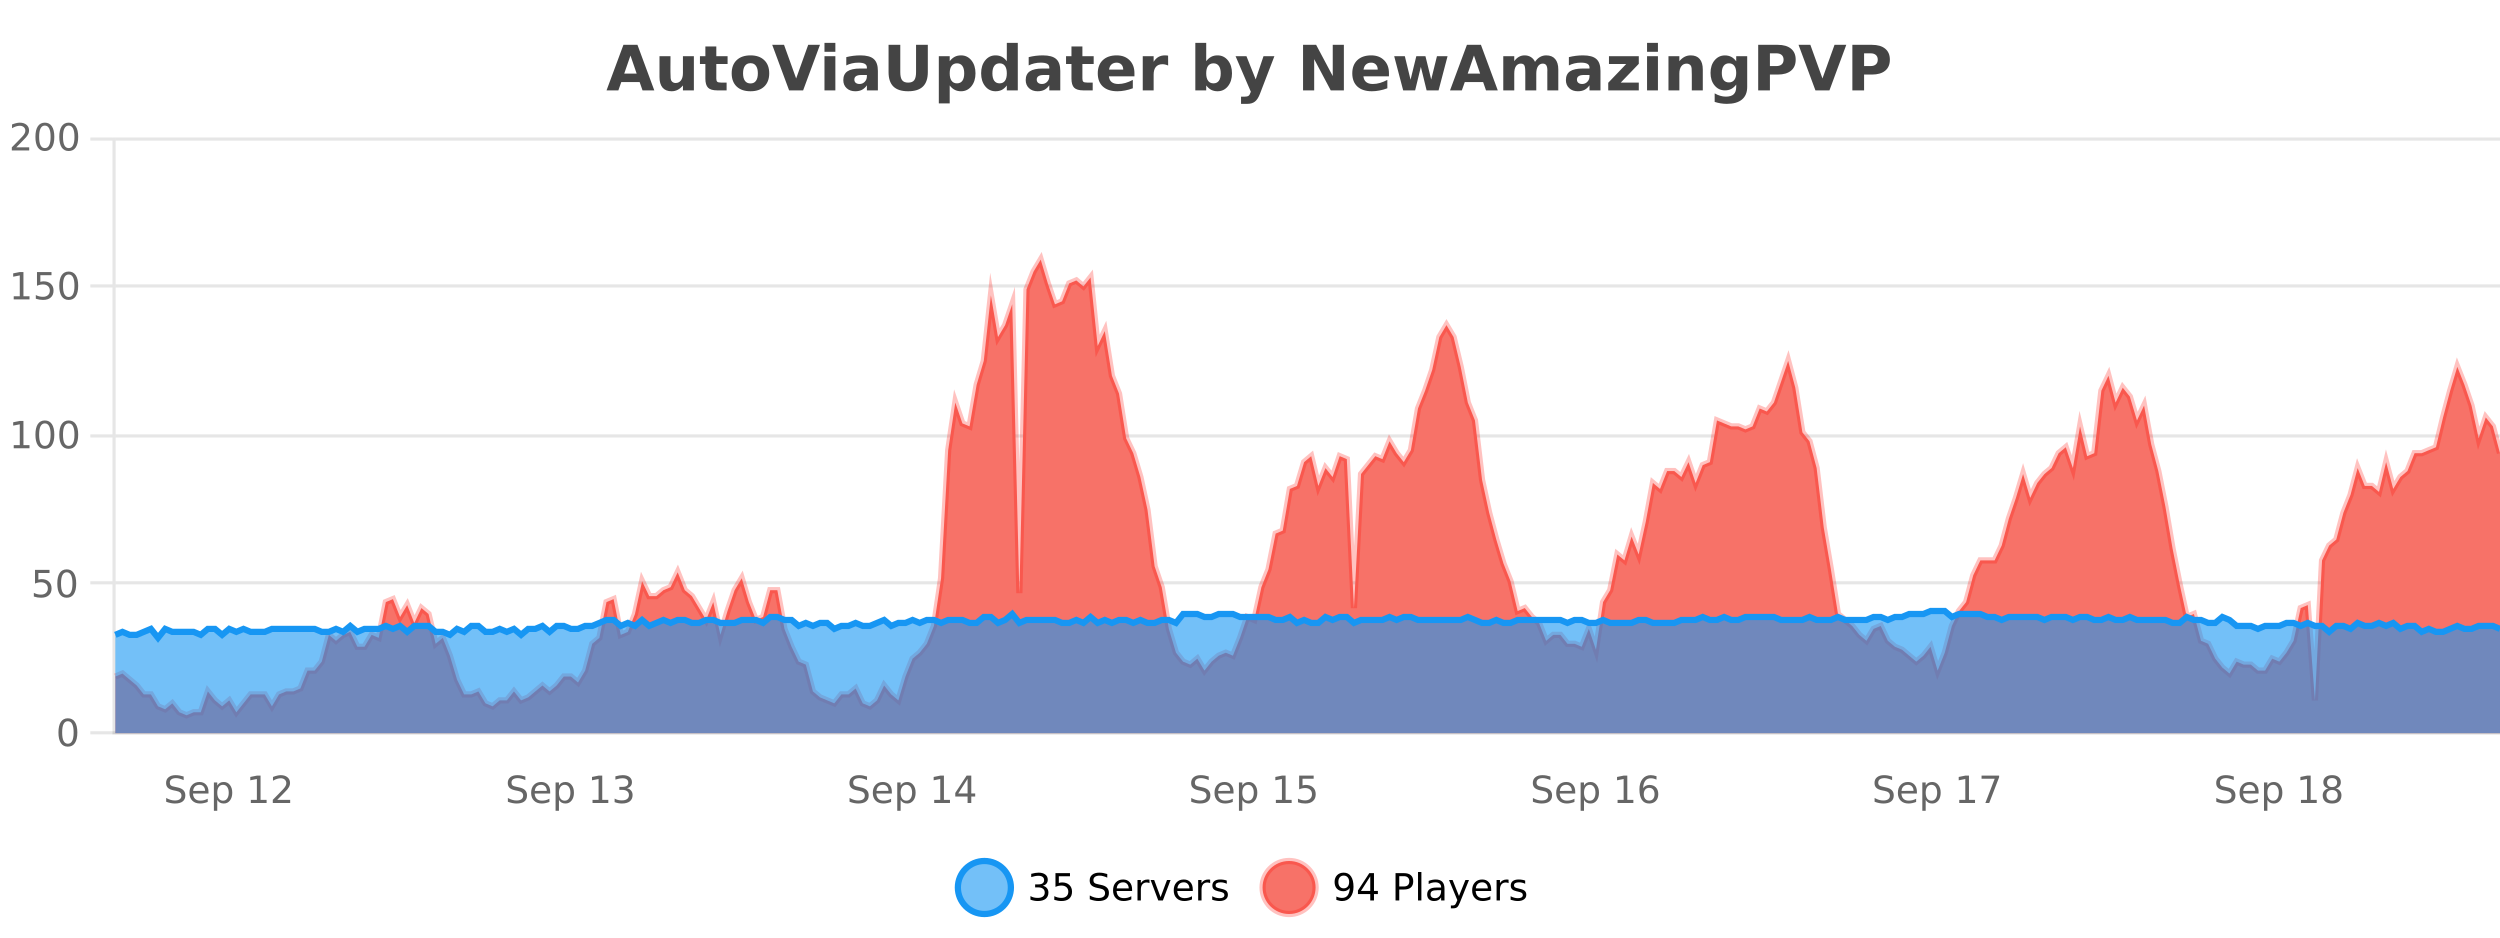
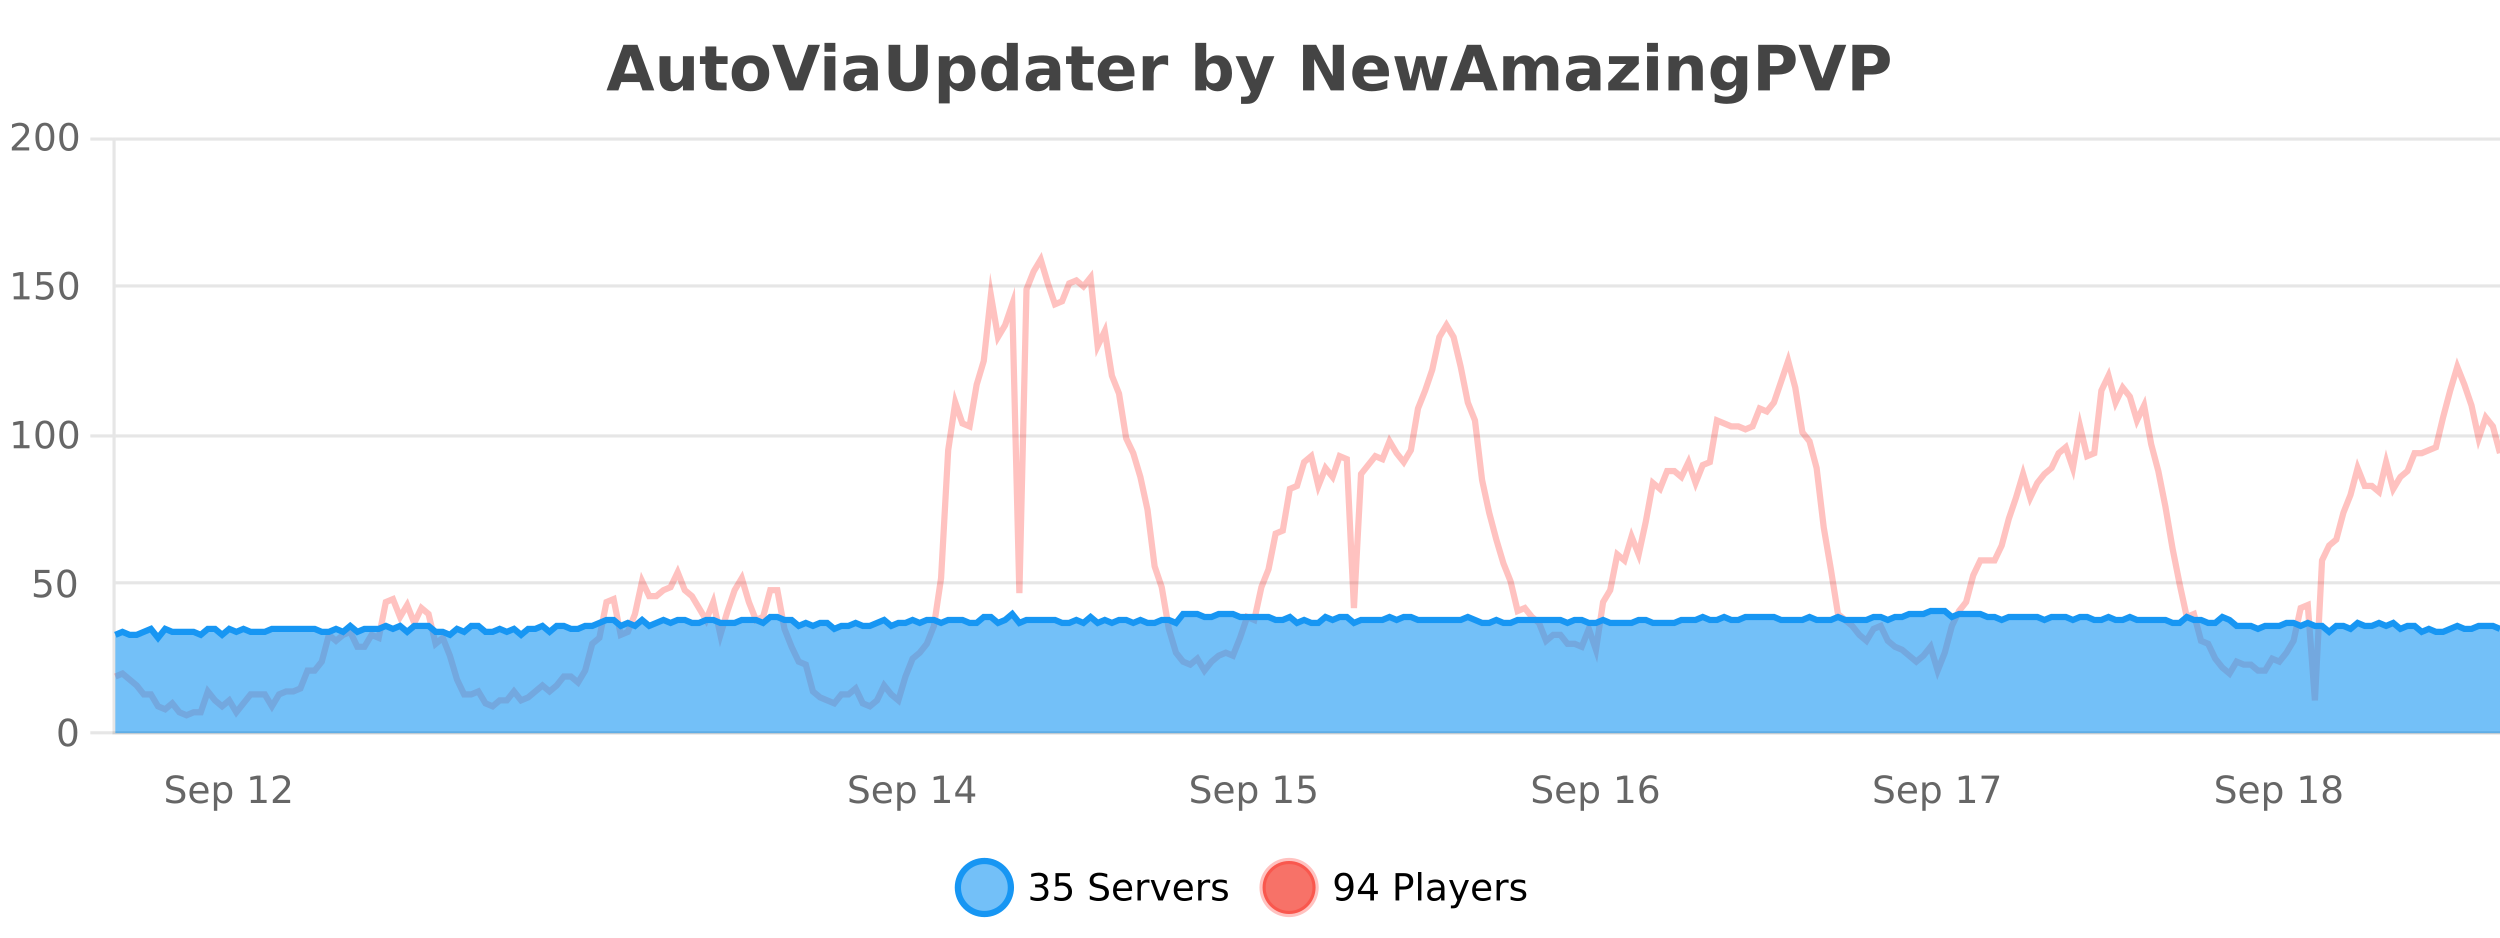
<svg xmlns="http://www.w3.org/2000/svg" width="800pt" height="300pt" viewBox="0 0 800 300" version="1.1">
  <defs>
    <clipPath id="clip1">
      <path d="M 278 263 L 352 263 L 352 300 L 278 300 Z M 278 263 " />
    </clipPath>
    <clipPath id="clip2">
      <path d="M 375 263 L 450 263 L 450 300 L 375 300 Z M 375 263 " />
    </clipPath>
    <clipPath id="clip3">
      <path d="M 36.906 83 L 800 83 L 800 234.602 L 36.906 234.602 Z M 36.906 83 " />
    </clipPath>
    <clipPath id="clip4">
      <path d="M 35.906 54 L 800 54 L 800 235.602 L 35.906 235.602 Z M 35.906 54 " />
    </clipPath>
    <clipPath id="clip5">
      <path d="M 36.906 195 L 800 195 L 800 234.602 L 36.906 234.602 Z M 36.906 195 " />
    </clipPath>
    <clipPath id="clip6">
      <path d="M 35.906 167 L 800 167 L 800 233 L 35.906 233 Z M 35.906 167 " />
    </clipPath>
  </defs>
  <g id="surface2146546">
    <rect x="0" y="0" width="800" height="300" style="fill:rgb(100%,100%,100%);fill-opacity:1;stroke:none;" />
    <path style="fill:none;stroke-width:1;stroke-linecap:butt;stroke-linejoin:miter;stroke:rgb(0%,0%,0%);stroke-opacity:0.098;stroke-miterlimit:10;" d="M 37 234.5 L 800 234.5 " />
    <path style="fill:none;stroke-width:1;stroke-linecap:butt;stroke-linejoin:miter;stroke:rgb(0%,0%,0%);stroke-opacity:0.098;stroke-miterlimit:10;" d="M 28.906 234.5 L 36 234.5 " />
    <path style="fill:none;stroke-width:1;stroke-linecap:butt;stroke-linejoin:miter;stroke:rgb(0%,0%,0%);stroke-opacity:0.098;stroke-miterlimit:10;" d="M 37 186.5 L 800 186.5 " />
-     <path style="fill:none;stroke-width:1;stroke-linecap:butt;stroke-linejoin:miter;stroke:rgb(0%,0%,0%);stroke-opacity:0.098;stroke-miterlimit:10;" d="M 28.906 186.5 L 36 186.5 " />
    <path style="fill:none;stroke-width:1;stroke-linecap:butt;stroke-linejoin:miter;stroke:rgb(0%,0%,0%);stroke-opacity:0.098;stroke-miterlimit:10;" d="M 37 139.5 L 800 139.5 " />
    <path style="fill:none;stroke-width:1;stroke-linecap:butt;stroke-linejoin:miter;stroke:rgb(0%,0%,0%);stroke-opacity:0.098;stroke-miterlimit:10;" d="M 28.906 139.5 L 36 139.5 " />
    <path style="fill:none;stroke-width:1;stroke-linecap:butt;stroke-linejoin:miter;stroke:rgb(0%,0%,0%);stroke-opacity:0.098;stroke-miterlimit:10;" d="M 37 91.5 L 800 91.5 " />
-     <path style="fill:none;stroke-width:1;stroke-linecap:butt;stroke-linejoin:miter;stroke:rgb(0%,0%,0%);stroke-opacity:0.098;stroke-miterlimit:10;" d="M 28.906 91.5 L 36 91.5 " />
    <path style="fill:none;stroke-width:1;stroke-linecap:butt;stroke-linejoin:miter;stroke:rgb(0%,0%,0%);stroke-opacity:0.098;stroke-miterlimit:10;" d="M 37 44.5 L 800 44.5 " />
    <path style="fill:none;stroke-width:1;stroke-linecap:butt;stroke-linejoin:miter;stroke:rgb(0%,0%,0%);stroke-opacity:0.098;stroke-miterlimit:10;" d="M 28.906 44.5 L 36 44.5 " />
    <path style=" stroke:none;fill-rule:nonzero;fill:rgb(9.02%,58.824%,95.294%);fill-opacity:0.6;" d="M 323.488 284 C 323.488 288.688 319.688 292.484 315.004 292.484 C 310.316 292.484 306.52 288.688 306.52 284 C 306.52 279.312 310.316 275.516 315.004 275.516 C 319.688 275.516 323.488 279.312 323.488 284 Z M 323.488 284 " />
    <g clip-path="url(#clip1)" clip-rule="nonzero">
      <path style="fill:none;stroke-width:2;stroke-linecap:butt;stroke-linejoin:miter;stroke:rgb(9.02%,58.824%,95.294%);stroke-opacity:1;stroke-miterlimit:10;" d="M 323.488 284 C 323.488 288.688 319.688 292.484 315.004 292.484 C 310.316 292.484 306.52 288.688 306.52 284 C 306.52 279.312 310.316 275.516 315.004 275.516 C 319.688 275.516 323.488 279.312 323.488 284 Z M 323.488 284 " />
    </g>
    <path style=" stroke:none;fill-rule:nonzero;fill:rgb(0%,0%,0%);fill-opacity:1;" d="M 333.695 283.438 C 334.258 283.562 334.695 283.82 335.008 284.203 C 335.328 284.578 335.492 285.047 335.492 285.609 C 335.492 286.477 335.195 287.148 334.602 287.625 C 334.008 288.094 333.164 288.328 332.07 288.328 C 331.703 288.328 331.324 288.289 330.93 288.219 C 330.543 288.148 330.148 288.039 329.742 287.891 L 329.742 286.75 C 330.062 286.938 330.418 287.086 330.805 287.188 C 331.199 287.281 331.609 287.328 332.039 287.328 C 332.777 287.328 333.34 287.184 333.727 286.891 C 334.121 286.602 334.32 286.172 334.32 285.609 C 334.32 285.102 334.137 284.699 333.773 284.406 C 333.406 284.117 332.906 283.969 332.273 283.969 L 331.242 283.969 L 331.242 283 L 332.32 283 C 332.891 283 333.336 282.887 333.648 282.656 C 333.961 282.418 334.117 282.078 334.117 281.641 C 334.117 281.195 333.953 280.852 333.633 280.609 C 333.32 280.371 332.867 280.25 332.273 280.25 C 331.938 280.25 331.586 280.289 331.211 280.359 C 330.844 280.422 330.438 280.527 329.992 280.672 L 329.992 279.625 C 330.449 279.5 330.871 279.406 331.258 279.344 C 331.652 279.281 332.023 279.25 332.367 279.25 C 333.273 279.25 333.984 279.453 334.508 279.859 C 335.027 280.266 335.289 280.82 335.289 281.516 C 335.289 282.008 335.148 282.418 334.867 282.75 C 334.594 283.086 334.203 283.312 333.695 283.438 Z M 337.75 279.406 L 342.391 279.406 L 342.391 280.406 L 338.828 280.406 L 338.828 282.547 C 339.004 282.484 339.176 282.445 339.344 282.422 C 339.52 282.391 339.691 282.375 339.859 282.375 C 340.836 282.375 341.613 282.648 342.188 283.188 C 342.758 283.719 343.047 284.438 343.047 285.344 C 343.047 286.293 342.75 287.027 342.156 287.547 C 341.57 288.07 340.75 288.328 339.688 288.328 C 339.312 288.328 338.93 288.297 338.547 288.234 C 338.172 288.172 337.781 288.078 337.375 287.953 L 337.375 286.766 C 337.727 286.953 338.094 287.094 338.469 287.188 C 338.844 287.281 339.238 287.328 339.656 287.328 C 340.332 287.328 340.867 287.152 341.266 286.797 C 341.66 286.445 341.859 285.961 341.859 285.344 C 341.859 284.742 341.66 284.262 341.266 283.906 C 340.867 283.555 340.332 283.375 339.656 283.375 C 339.344 283.375 339.023 283.414 338.703 283.484 C 338.391 283.547 338.07 283.652 337.75 283.797 Z M 354.324 279.688 L 354.324 280.844 C 353.875 280.637 353.449 280.48 353.043 280.375 C 352.645 280.262 352.266 280.203 351.902 280.203 C 351.254 280.203 350.754 280.328 350.402 280.578 C 350.059 280.828 349.887 281.188 349.887 281.656 C 349.887 282.043 350 282.336 350.23 282.531 C 350.457 282.73 350.902 282.887 351.559 283 L 352.262 283.156 C 353.145 283.324 353.797 283.621 354.215 284.047 C 354.641 284.465 354.855 285.027 354.855 285.734 C 354.855 286.59 354.566 287.234 353.996 287.672 C 353.434 288.109 352.598 288.328 351.496 288.328 C 351.09 288.328 350.652 288.281 350.184 288.188 C 349.715 288.094 349.23 287.953 348.73 287.766 L 348.73 286.547 C 349.207 286.82 349.676 287.023 350.137 287.156 C 350.605 287.293 351.059 287.359 351.496 287.359 C 352.172 287.359 352.691 287.23 353.059 286.969 C 353.434 286.699 353.621 286.32 353.621 285.828 C 353.621 285.402 353.484 285.07 353.215 284.828 C 352.953 284.578 352.52 284.398 351.918 284.281 L 351.199 284.141 C 350.312 283.965 349.672 283.688 349.277 283.312 C 348.891 282.938 348.699 282.418 348.699 281.75 C 348.699 280.969 348.969 280.359 349.512 279.922 C 350.051 279.477 350.801 279.25 351.762 279.25 C 352.176 279.25 352.594 279.289 353.012 279.359 C 353.438 279.434 353.875 279.543 354.324 279.688 Z M 362.27 284.609 L 362.27 285.125 L 357.301 285.125 C 357.352 285.875 357.574 286.445 357.973 286.828 C 358.379 287.215 358.934 287.406 359.645 287.406 C 360.059 287.406 360.461 287.359 360.848 287.266 C 361.242 287.164 361.633 287.008 362.02 286.797 L 362.02 287.828 C 361.621 287.984 361.223 288.105 360.816 288.188 C 360.41 288.281 359.996 288.328 359.582 288.328 C 358.539 288.328 357.711 288.027 357.098 287.422 C 356.48 286.809 356.176 285.98 356.176 284.938 C 356.176 283.867 356.465 283.016 357.051 282.391 C 357.633 281.758 358.414 281.438 359.395 281.438 C 360.277 281.438 360.977 281.727 361.488 282.297 C 362.008 282.859 362.27 283.633 362.27 284.609 Z M 361.191 284.281 C 361.18 283.699 361.012 283.23 360.691 282.875 C 360.367 282.523 359.941 282.344 359.41 282.344 C 358.805 282.344 358.32 282.516 357.957 282.859 C 357.602 283.203 357.398 283.684 357.348 284.297 Z M 367.84 282.594 C 367.715 282.531 367.578 282.484 367.434 282.453 C 367.297 282.414 367.141 282.391 366.965 282.391 C 366.359 282.391 365.891 282.59 365.559 282.984 C 365.234 283.383 365.074 283.953 365.074 284.703 L 365.074 288.156 L 363.996 288.156 L 363.996 281.594 L 365.074 281.594 L 365.074 282.609 C 365.301 282.215 365.598 281.922 365.965 281.734 C 366.328 281.539 366.77 281.438 367.293 281.438 C 367.363 281.438 367.441 281.445 367.527 281.453 C 367.621 281.465 367.719 281.48 367.824 281.5 Z M 368.195 281.594 L 369.336 281.594 L 371.383 287.094 L 373.445 281.594 L 374.586 281.594 L 372.117 288.156 L 370.648 288.156 Z M 381.688 284.609 L 381.688 285.125 L 376.719 285.125 C 376.77 285.875 376.992 286.445 377.391 286.828 C 377.797 287.215 378.352 287.406 379.062 287.406 C 379.477 287.406 379.879 287.359 380.266 287.266 C 380.66 287.164 381.051 287.008 381.438 286.797 L 381.438 287.828 C 381.039 287.984 380.641 288.105 380.234 288.188 C 379.828 288.281 379.414 288.328 379 288.328 C 377.957 288.328 377.129 288.027 376.516 287.422 C 375.898 286.809 375.594 285.98 375.594 284.938 C 375.594 283.867 375.883 283.016 376.469 282.391 C 377.051 281.758 377.832 281.438 378.812 281.438 C 379.695 281.438 380.395 281.727 380.906 282.297 C 381.426 282.859 381.688 283.633 381.688 284.609 Z M 380.609 284.281 C 380.598 283.699 380.43 283.23 380.109 282.875 C 379.785 282.523 379.359 282.344 378.828 282.344 C 378.223 282.344 377.738 282.516 377.375 282.859 C 377.02 283.203 376.816 283.684 376.766 284.297 Z M 387.258 282.594 C 387.133 282.531 386.996 282.484 386.852 282.453 C 386.715 282.414 386.559 282.391 386.383 282.391 C 385.777 282.391 385.309 282.59 384.977 282.984 C 384.652 283.383 384.492 283.953 384.492 284.703 L 384.492 288.156 L 383.414 288.156 L 383.414 281.594 L 384.492 281.594 L 384.492 282.609 C 384.719 282.215 385.016 281.922 385.383 281.734 C 385.746 281.539 386.188 281.438 386.711 281.438 C 386.781 281.438 386.859 281.445 386.945 281.453 C 387.039 281.465 387.137 281.48 387.242 281.5 Z M 392.566 281.781 L 392.566 282.812 C 392.262 282.656 391.945 282.543 391.613 282.469 C 391.289 282.387 390.949 282.344 390.598 282.344 C 390.066 282.344 389.664 282.43 389.395 282.594 C 389.121 282.75 388.988 282.996 388.988 283.328 C 388.988 283.578 389.082 283.777 389.27 283.922 C 389.465 284.059 389.855 284.188 390.441 284.312 L 390.801 284.406 C 391.57 284.562 392.117 284.793 392.441 285.094 C 392.762 285.398 392.926 285.812 392.926 286.344 C 392.926 286.961 392.68 287.445 392.191 287.797 C 391.711 288.152 391.051 288.328 390.207 288.328 C 389.852 288.328 389.48 288.289 389.098 288.219 C 388.723 288.156 388.324 288.059 387.91 287.922 L 387.91 286.797 C 388.305 287.008 388.695 287.164 389.082 287.266 C 389.465 287.371 389.852 287.422 390.238 287.422 C 390.738 287.422 391.121 287.34 391.395 287.172 C 391.676 286.996 391.816 286.746 391.816 286.422 C 391.816 286.133 391.715 285.906 391.52 285.75 C 391.32 285.594 390.887 285.445 390.223 285.297 L 389.848 285.219 C 389.18 285.074 388.695 284.855 388.395 284.562 C 388.102 284.273 387.957 283.875 387.957 283.375 C 387.957 282.75 388.176 282.273 388.613 281.938 C 389.051 281.605 389.668 281.438 390.473 281.438 C 390.867 281.438 391.242 281.469 391.598 281.531 C 391.949 281.586 392.273 281.668 392.566 281.781 Z M 325.004 277.016 " />
    <path style=" stroke:none;fill-rule:nonzero;fill:rgb(96.863%,44.706%,40.784%);fill-opacity:1;" d="M 420.988 284 C 420.988 288.688 417.191 292.484 412.504 292.484 C 407.82 292.484 404.02 288.688 404.02 284 C 404.02 279.312 407.82 275.516 412.504 275.516 C 417.191 275.516 420.988 279.312 420.988 284 Z M 420.988 284 " />
    <g clip-path="url(#clip2)" clip-rule="nonzero">
      <path style="fill:none;stroke-width:2;stroke-linecap:butt;stroke-linejoin:miter;stroke:rgb(100%,4.706%,0%);stroke-opacity:0.247;stroke-miterlimit:10;" d="M 420.988 284 C 420.988 288.688 417.191 292.484 412.504 292.484 C 407.82 292.484 404.02 288.688 404.02 284 C 404.02 279.312 407.82 275.516 412.504 275.516 C 417.191 275.516 420.988 279.312 420.988 284 Z M 420.988 284 " />
    </g>
    <path style=" stroke:none;fill-rule:nonzero;fill:rgb(0%,0%,0%);fill-opacity:1;" d="M 427.633 287.969 L 427.633 286.891 C 427.934 287.039 428.234 287.148 428.539 287.219 C 428.84 287.293 429.141 287.328 429.445 287.328 C 430.227 287.328 430.82 287.07 431.227 286.547 C 431.641 286.016 431.875 285.215 431.93 284.141 C 431.711 284.484 431.422 284.746 431.07 284.922 C 430.727 285.102 430.34 285.188 429.914 285.188 C 429.039 285.188 428.344 284.93 427.836 284.406 C 427.324 283.875 427.07 283.148 427.07 282.219 C 427.07 281.324 427.336 280.605 427.867 280.062 C 428.398 279.523 429.105 279.25 429.992 279.25 C 431 279.25 431.773 279.641 432.305 280.422 C 432.844 281.195 433.117 282.32 433.117 283.797 C 433.117 285.172 432.789 286.273 432.133 287.094 C 431.477 287.918 430.594 288.328 429.492 288.328 C 429.188 288.328 428.887 288.297 428.586 288.234 C 428.281 288.18 427.965 288.094 427.633 287.969 Z M 429.992 284.266 C 430.523 284.266 430.945 284.086 431.258 283.719 C 431.57 283.355 431.727 282.855 431.727 282.219 C 431.727 281.594 431.57 281.102 431.258 280.734 C 430.945 280.371 430.523 280.188 429.992 280.188 C 429.461 280.188 429.039 280.371 428.727 280.734 C 428.422 281.102 428.273 281.594 428.273 282.219 C 428.273 282.855 428.422 283.355 428.727 283.719 C 429.039 284.086 429.461 284.266 429.992 284.266 Z M 438.484 280.438 L 435.5 285.109 L 438.484 285.109 Z M 438.172 279.406 L 439.672 279.406 L 439.672 285.109 L 440.922 285.109 L 440.922 286.094 L 439.672 286.094 L 439.672 288.156 L 438.484 288.156 L 438.484 286.094 L 434.547 286.094 L 434.547 284.953 Z M 447.762 280.375 L 447.762 283.672 L 449.246 283.672 C 449.797 283.672 450.223 283.531 450.527 283.25 C 450.828 282.961 450.98 282.547 450.98 282.016 C 450.98 281.496 450.828 281.094 450.527 280.812 C 450.223 280.523 449.797 280.375 449.246 280.375 Z M 446.574 279.406 L 449.246 279.406 C 450.234 279.406 450.98 279.633 451.48 280.078 C 451.98 280.516 452.23 281.164 452.23 282.016 C 452.23 282.883 451.98 283.539 451.48 283.984 C 450.98 284.422 450.234 284.641 449.246 284.641 L 447.762 284.641 L 447.762 288.156 L 446.574 288.156 Z M 453.766 279.031 L 454.844 279.031 L 454.844 288.156 L 453.766 288.156 Z M 460.082 284.859 C 459.215 284.859 458.613 284.961 458.27 285.156 C 457.934 285.355 457.77 285.695 457.77 286.172 C 457.77 286.559 457.895 286.867 458.145 287.094 C 458.402 287.312 458.746 287.422 459.176 287.422 C 459.777 287.422 460.258 287.215 460.613 286.797 C 460.977 286.371 461.16 285.805 461.16 285.094 L 461.16 284.859 Z M 462.238 284.406 L 462.238 288.156 L 461.16 288.156 L 461.16 287.156 C 460.91 287.555 460.602 287.852 460.238 288.047 C 459.871 288.234 459.426 288.328 458.895 288.328 C 458.215 288.328 457.68 288.141 457.285 287.766 C 456.887 287.383 456.691 286.875 456.691 286.25 C 456.691 285.512 456.934 284.953 457.426 284.578 C 457.926 284.203 458.664 284.016 459.645 284.016 L 461.16 284.016 L 461.16 283.906 C 461.16 283.406 460.992 283.023 460.66 282.75 C 460.336 282.48 459.883 282.344 459.301 282.344 C 458.926 282.344 458.555 282.391 458.191 282.484 C 457.836 282.578 457.496 282.715 457.176 282.891 L 457.176 281.891 C 457.57 281.734 457.949 281.621 458.316 281.547 C 458.691 281.477 459.055 281.438 459.41 281.438 C 460.355 281.438 461.066 281.684 461.535 282.172 C 462.004 282.664 462.238 283.406 462.238 284.406 Z M 467.188 288.766 C 466.883 289.547 466.586 290.055 466.297 290.297 C 466.004 290.535 465.617 290.656 465.141 290.656 L 464.281 290.656 L 464.281 289.75 L 464.906 289.75 C 465.207 289.75 465.438 289.676 465.594 289.531 C 465.758 289.395 465.941 289.066 466.141 288.547 L 466.344 288.047 L 463.688 281.594 L 464.828 281.594 L 466.875 286.719 L 468.938 281.594 L 470.078 281.594 Z M 477.18 284.609 L 477.18 285.125 L 472.211 285.125 C 472.262 285.875 472.484 286.445 472.883 286.828 C 473.289 287.215 473.844 287.406 474.555 287.406 C 474.969 287.406 475.371 287.359 475.758 287.266 C 476.152 287.164 476.543 287.008 476.93 286.797 L 476.93 287.828 C 476.531 287.984 476.133 288.105 475.727 288.188 C 475.32 288.281 474.906 288.328 474.492 288.328 C 473.449 288.328 472.621 288.027 472.008 287.422 C 471.391 286.809 471.086 285.98 471.086 284.938 C 471.086 283.867 471.375 283.016 471.961 282.391 C 472.543 281.758 473.324 281.438 474.305 281.438 C 475.188 281.438 475.887 281.727 476.398 282.297 C 476.918 282.859 477.18 283.633 477.18 284.609 Z M 476.102 284.281 C 476.09 283.699 475.922 283.23 475.602 282.875 C 475.277 282.523 474.852 282.344 474.32 282.344 C 473.715 282.344 473.23 282.516 472.867 282.859 C 472.512 283.203 472.309 283.684 472.258 284.297 Z M 482.75 282.594 C 482.625 282.531 482.488 282.484 482.344 282.453 C 482.207 282.414 482.051 282.391 481.875 282.391 C 481.27 282.391 480.801 282.59 480.469 282.984 C 480.145 283.383 479.984 283.953 479.984 284.703 L 479.984 288.156 L 478.906 288.156 L 478.906 281.594 L 479.984 281.594 L 479.984 282.609 C 480.211 282.215 480.508 281.922 480.875 281.734 C 481.238 281.539 481.68 281.438 482.203 281.438 C 482.273 281.438 482.352 281.445 482.438 281.453 C 482.531 281.465 482.629 281.48 482.734 281.5 Z M 488.055 281.781 L 488.055 282.812 C 487.75 282.656 487.434 282.543 487.102 282.469 C 486.777 282.387 486.438 282.344 486.086 282.344 C 485.555 282.344 485.152 282.43 484.883 282.594 C 484.609 282.75 484.477 282.996 484.477 283.328 C 484.477 283.578 484.57 283.777 484.758 283.922 C 484.953 284.059 485.344 284.188 485.93 284.312 L 486.289 284.406 C 487.059 284.562 487.605 284.793 487.93 285.094 C 488.25 285.398 488.414 285.812 488.414 286.344 C 488.414 286.961 488.168 287.445 487.68 287.797 C 487.199 288.152 486.539 288.328 485.695 288.328 C 485.34 288.328 484.969 288.289 484.586 288.219 C 484.211 288.156 483.812 288.059 483.398 287.922 L 483.398 286.797 C 483.793 287.008 484.184 287.164 484.57 287.266 C 484.953 287.371 485.34 287.422 485.727 287.422 C 486.227 287.422 486.609 287.34 486.883 287.172 C 487.164 286.996 487.305 286.746 487.305 286.422 C 487.305 286.133 487.203 285.906 487.008 285.75 C 486.809 285.594 486.375 285.445 485.711 285.297 L 485.336 285.219 C 484.668 285.074 484.184 284.855 483.883 284.562 C 483.59 284.273 483.445 283.875 483.445 283.375 C 483.445 282.75 483.664 282.273 484.102 281.938 C 484.539 281.605 485.156 281.438 485.961 281.438 C 486.355 281.438 486.73 281.469 487.086 281.531 C 487.438 281.586 487.762 281.668 488.055 281.781 Z M 422.504 277.016 " />
    <path style=" stroke:none;fill-rule:nonzero;fill:rgb(26.667%,26.667%,26.667%);fill-opacity:1;" d="M 204.688 26.266 L 198.812 26.266 L 197.875 28.922 L 194.094 28.922 L 199.5 14.344 L 203.984 14.344 L 209.375 28.922 L 205.609 28.922 Z M 199.75 23.562 L 203.734 23.562 L 201.75 17.766 Z M 211.039 24.656 L 211.039 17.984 L 214.555 17.984 L 214.555 19.078 C 214.555 19.672 214.547 20.418 214.539 21.312 C 214.539 22.211 214.539 22.805 214.539 23.094 C 214.539 23.98 214.559 24.617 214.602 25 C 214.652 25.387 214.73 25.668 214.836 25.844 C 214.98 26.074 215.168 26.25 215.398 26.375 C 215.625 26.5 215.891 26.562 216.195 26.562 C 216.922 26.562 217.496 26.281 217.914 25.719 C 218.328 25.156 218.539 24.383 218.539 23.391 L 218.539 17.984 L 222.039 17.984 L 222.039 28.922 L 218.539 28.922 L 218.539 27.344 C 218.008 27.98 217.445 28.449 216.852 28.75 C 216.266 29.051 215.621 29.203 214.914 29.203 C 213.652 29.203 212.688 28.82 212.023 28.047 C 211.367 27.266 211.039 26.137 211.039 24.656 Z M 229.219 14.875 L 229.219 17.984 L 232.828 17.984 L 232.828 20.484 L 229.219 20.484 L 229.219 25.125 C 229.219 25.637 229.316 25.98 229.516 26.156 C 229.723 26.336 230.125 26.422 230.719 26.422 L 232.516 26.422 L 232.516 28.922 L 229.516 28.922 C 228.141 28.922 227.16 28.637 226.578 28.062 C 226.004 27.48 225.719 26.5 225.719 25.125 L 225.719 20.484 L 223.984 20.484 L 223.984 17.984 L 225.719 17.984 L 225.719 14.875 Z M 240.168 20.219 C 239.387 20.219 238.793 20.5 238.387 21.062 C 237.98 21.617 237.777 22.418 237.777 23.469 C 237.777 24.512 237.98 25.312 238.387 25.875 C 238.793 26.43 239.387 26.703 240.168 26.703 C 240.926 26.703 241.504 26.43 241.902 25.875 C 242.309 25.312 242.512 24.512 242.512 23.469 C 242.512 22.418 242.309 21.617 241.902 21.062 C 241.504 20.5 240.926 20.219 240.168 20.219 Z M 240.168 17.719 C 242.043 17.719 243.504 18.23 244.559 19.25 C 245.621 20.262 246.152 21.668 246.152 23.469 C 246.152 25.262 245.621 26.668 244.559 27.688 C 243.504 28.699 242.043 29.203 240.168 29.203 C 238.27 29.203 236.793 28.699 235.73 27.688 C 234.668 26.668 234.137 25.262 234.137 23.469 C 234.137 21.668 234.668 20.262 235.73 19.25 C 236.793 18.23 238.27 17.719 240.168 17.719 Z M 247.109 14.344 L 250.891 14.344 L 254.766 25.109 L 258.625 14.344 L 262.391 14.344 L 257 28.922 L 252.516 28.922 Z M 263.832 17.984 L 267.316 17.984 L 267.316 28.922 L 263.832 28.922 Z M 263.832 13.719 L 267.316 13.719 L 267.316 16.578 L 263.832 16.578 Z M 275.578 24 C 274.848 24 274.301 24.125 273.938 24.375 C 273.57 24.617 273.391 24.98 273.391 25.469 C 273.391 25.906 273.535 26.25 273.828 26.5 C 274.129 26.75 274.539 26.875 275.062 26.875 C 275.719 26.875 276.27 26.641 276.719 26.172 C 277.176 25.703 277.406 25.117 277.406 24.406 L 277.406 24 Z M 280.922 22.688 L 280.922 28.922 L 277.406 28.922 L 277.406 27.297 C 276.938 27.965 276.406 28.449 275.812 28.75 C 275.227 29.051 274.516 29.203 273.672 29.203 C 272.547 29.203 271.629 28.875 270.922 28.219 C 270.211 27.555 269.859 26.695 269.859 25.641 C 269.859 24.359 270.297 23.422 271.172 22.828 C 272.055 22.227 273.445 21.922 275.344 21.922 L 277.406 21.922 L 277.406 21.641 C 277.406 21.09 277.188 20.688 276.75 20.438 C 276.312 20.18 275.629 20.047 274.703 20.047 C 273.953 20.047 273.254 20.125 272.609 20.281 C 271.961 20.43 271.363 20.648 270.812 20.938 L 270.812 18.281 C 271.562 18.094 272.312 17.953 273.062 17.859 C 273.82 17.766 274.582 17.719 275.344 17.719 C 277.312 17.719 278.734 18.109 279.609 18.891 C 280.484 19.664 280.922 20.93 280.922 22.688 Z M 284.34 14.344 L 288.09 14.344 L 288.09 23.078 C 288.09 24.289 288.285 25.152 288.684 25.672 C 289.078 26.184 289.719 26.438 290.605 26.438 C 291.512 26.438 292.156 26.184 292.543 25.672 C 292.938 25.152 293.137 24.289 293.137 23.078 L 293.137 14.344 L 296.902 14.344 L 296.902 23.078 C 296.902 25.141 296.379 26.68 295.34 27.688 C 294.309 28.699 292.73 29.203 290.605 29.203 C 288.488 29.203 286.918 28.699 285.887 27.688 C 284.855 26.68 284.34 25.141 284.34 23.078 Z M 303.906 27.344 L 303.906 33.078 L 300.422 33.078 L 300.422 17.984 L 303.906 17.984 L 303.906 19.578 C 304.395 18.945 304.93 18.477 305.516 18.172 C 306.098 17.871 306.77 17.719 307.531 17.719 C 308.883 17.719 309.992 18.258 310.859 19.328 C 311.723 20.402 312.156 21.781 312.156 23.469 C 312.156 25.148 311.723 26.523 310.859 27.594 C 309.992 28.668 308.883 29.203 307.531 29.203 C 306.77 29.203 306.098 29.051 305.516 28.75 C 304.93 28.449 304.395 27.98 303.906 27.344 Z M 306.234 20.266 C 305.484 20.266 304.906 20.543 304.5 21.094 C 304.102 21.637 303.906 22.43 303.906 23.469 C 303.906 24.5 304.102 25.293 304.5 25.844 C 304.906 26.398 305.484 26.672 306.234 26.672 C 306.984 26.672 307.555 26.402 307.953 25.859 C 308.348 25.309 308.547 24.512 308.547 23.469 C 308.547 22.43 308.348 21.637 307.953 21.094 C 307.555 20.543 306.984 20.266 306.234 20.266 Z M 322.18 19.578 L 322.18 13.719 L 325.695 13.719 L 325.695 28.922 L 322.18 28.922 L 322.18 27.344 C 321.699 27.992 321.168 28.465 320.586 28.766 C 320 29.055 319.328 29.203 318.57 29.203 C 317.227 29.203 316.121 28.668 315.258 27.594 C 314.391 26.523 313.961 25.148 313.961 23.469 C 313.961 21.781 314.391 20.402 315.258 19.328 C 316.121 18.258 317.227 17.719 318.57 17.719 C 319.328 17.719 320 17.871 320.586 18.172 C 321.168 18.477 321.699 18.945 322.18 19.578 Z M 319.867 26.672 C 320.617 26.672 321.188 26.402 321.586 25.859 C 321.98 25.309 322.18 24.512 322.18 23.469 C 322.18 22.43 321.98 21.637 321.586 21.094 C 321.188 20.543 320.617 20.266 319.867 20.266 C 319.125 20.266 318.559 20.543 318.164 21.094 C 317.766 21.637 317.57 22.43 317.57 23.469 C 317.57 24.512 317.766 25.309 318.164 25.859 C 318.559 26.402 319.125 26.672 319.867 26.672 Z M 333.945 24 C 333.215 24 332.668 24.125 332.305 24.375 C 331.938 24.617 331.758 24.98 331.758 25.469 C 331.758 25.906 331.902 26.25 332.195 26.5 C 332.496 26.75 332.906 26.875 333.43 26.875 C 334.086 26.875 334.637 26.641 335.086 26.172 C 335.543 25.703 335.773 25.117 335.773 24.406 L 335.773 24 Z M 339.289 22.688 L 339.289 28.922 L 335.773 28.922 L 335.773 27.297 C 335.305 27.965 334.773 28.449 334.18 28.75 C 333.594 29.051 332.883 29.203 332.039 29.203 C 330.914 29.203 329.996 28.875 329.289 28.219 C 328.578 27.555 328.227 26.695 328.227 25.641 C 328.227 24.359 328.664 23.422 329.539 22.828 C 330.422 22.227 331.812 21.922 333.711 21.922 L 335.773 21.922 L 335.773 21.641 C 335.773 21.09 335.555 20.688 335.117 20.438 C 334.68 20.18 333.996 20.047 333.07 20.047 C 332.32 20.047 331.621 20.125 330.977 20.281 C 330.328 20.43 329.73 20.648 329.18 20.938 L 329.18 18.281 C 329.93 18.094 330.68 17.953 331.43 17.859 C 332.188 17.766 332.949 17.719 333.711 17.719 C 335.68 17.719 337.102 18.109 337.977 18.891 C 338.852 19.664 339.289 20.93 339.289 22.688 Z M 346.367 14.875 L 346.367 17.984 L 349.977 17.984 L 349.977 20.484 L 346.367 20.484 L 346.367 25.125 C 346.367 25.637 346.465 25.98 346.664 26.156 C 346.871 26.336 347.273 26.422 347.867 26.422 L 349.664 26.422 L 349.664 28.922 L 346.664 28.922 C 345.289 28.922 344.309 28.637 343.727 28.062 C 343.152 27.48 342.867 26.5 342.867 25.125 L 342.867 20.484 L 341.133 20.484 L 341.133 17.984 L 342.867 17.984 L 342.867 14.875 Z M 363.02 23.422 L 363.02 24.422 L 354.848 24.422 C 354.93 25.246 355.227 25.859 355.738 26.266 C 356.246 26.672 356.957 26.875 357.863 26.875 C 358.602 26.875 359.355 26.766 360.129 26.547 C 360.898 26.328 361.691 26 362.504 25.562 L 362.504 28.25 C 361.68 28.562 360.852 28.797 360.02 28.953 C 359.195 29.117 358.371 29.203 357.551 29.203 C 355.57 29.203 354.027 28.703 352.926 27.703 C 351.832 26.695 351.285 25.281 351.285 23.469 C 351.285 21.68 351.82 20.273 352.895 19.25 C 353.977 18.23 355.461 17.719 357.348 17.719 C 359.066 17.719 360.441 18.242 361.473 19.281 C 362.504 20.312 363.02 21.695 363.02 23.422 Z M 359.426 22.266 C 359.426 21.602 359.23 21.062 358.848 20.656 C 358.461 20.25 357.957 20.047 357.332 20.047 C 356.652 20.047 356.102 20.242 355.676 20.625 C 355.258 21 354.996 21.547 354.895 22.266 Z M 373.805 20.969 C 373.492 20.824 373.184 20.719 372.883 20.656 C 372.578 20.586 372.277 20.547 371.977 20.547 C 371.07 20.547 370.371 20.836 369.883 21.406 C 369.402 21.98 369.164 22.805 369.164 23.875 L 369.164 28.922 L 365.68 28.922 L 365.68 17.984 L 369.164 17.984 L 369.164 19.781 C 369.609 19.062 370.125 18.543 370.711 18.219 C 371.293 17.887 371.992 17.719 372.805 17.719 C 372.93 17.719 373.059 17.727 373.195 17.734 C 373.328 17.746 373.527 17.766 373.789 17.797 Z M 388.316 26.672 C 389.066 26.672 389.637 26.402 390.035 25.859 C 390.43 25.309 390.629 24.512 390.629 23.469 C 390.629 22.43 390.43 21.637 390.035 21.094 C 389.637 20.543 389.066 20.266 388.316 20.266 C 387.566 20.266 386.988 20.543 386.582 21.094 C 386.184 21.637 385.988 22.43 385.988 23.469 C 385.988 24.5 386.184 25.293 386.582 25.844 C 386.988 26.398 387.566 26.672 388.316 26.672 Z M 385.988 19.578 C 386.477 18.945 387.012 18.477 387.598 18.172 C 388.18 17.871 388.852 17.719 389.613 17.719 C 390.965 17.719 392.074 18.258 392.941 19.328 C 393.805 20.402 394.238 21.781 394.238 23.469 C 394.238 25.148 393.805 26.523 392.941 27.594 C 392.074 28.668 390.965 29.203 389.613 29.203 C 388.852 29.203 388.18 29.051 387.598 28.75 C 387.012 28.449 386.477 27.98 385.988 27.344 L 385.988 28.922 L 382.504 28.922 L 382.504 13.719 L 385.988 13.719 Z M 395.383 17.984 L 398.867 17.984 L 401.82 25.406 L 404.32 17.984 L 407.805 17.984 L 403.211 29.953 C 402.75 31.172 402.211 32.02 401.586 32.5 C 400.969 32.988 400.164 33.234 399.164 33.234 L 397.133 33.234 L 397.133 30.938 L 398.227 30.938 C 398.82 30.938 399.25 30.844 399.523 30.656 C 399.793 30.469 400 30.129 400.148 29.641 L 400.258 29.344 Z M 416.977 14.344 L 421.164 14.344 L 426.477 24.344 L 426.477 14.344 L 430.039 14.344 L 430.039 28.922 L 425.836 28.922 L 420.539 18.922 L 420.539 28.922 L 416.977 28.922 Z M 444.465 23.422 L 444.465 24.422 L 436.293 24.422 C 436.375 25.246 436.672 25.859 437.184 26.266 C 437.691 26.672 438.402 26.875 439.309 26.875 C 440.047 26.875 440.801 26.766 441.574 26.547 C 442.344 26.328 443.137 26 443.949 25.562 L 443.949 28.25 C 443.125 28.562 442.297 28.797 441.465 28.953 C 440.641 29.117 439.816 29.203 438.996 29.203 C 437.016 29.203 435.473 28.703 434.371 27.703 C 433.277 26.695 432.73 25.281 432.73 23.469 C 432.73 21.68 433.266 20.273 434.34 19.25 C 435.422 18.23 436.906 17.719 438.793 17.719 C 440.512 17.719 441.887 18.242 442.918 19.281 C 443.949 20.312 444.465 21.695 444.465 23.422 Z M 440.871 22.266 C 440.871 21.602 440.676 21.062 440.293 20.656 C 439.906 20.25 439.402 20.047 438.777 20.047 C 438.098 20.047 437.547 20.242 437.121 20.625 C 436.703 21 436.441 21.547 436.34 22.266 Z M 446.141 17.984 L 449.547 17.984 L 451.375 25.516 L 453.219 17.984 L 456.141 17.984 L 457.984 25.438 L 459.828 17.984 L 463.219 17.984 L 460.344 28.922 L 456.516 28.922 L 454.672 21.406 L 452.844 28.922 L 449.016 28.922 Z M 474.602 26.266 L 468.727 26.266 L 467.789 28.922 L 464.008 28.922 L 469.414 14.344 L 473.898 14.344 L 479.289 28.922 L 475.523 28.922 Z M 469.664 23.562 L 473.648 23.562 L 471.664 17.766 Z M 491.203 19.797 C 491.648 19.121 492.176 18.605 492.781 18.25 C 493.395 17.898 494.066 17.719 494.797 17.719 C 496.047 17.719 497 18.109 497.656 18.891 C 498.32 19.664 498.656 20.789 498.656 22.266 L 498.656 28.922 L 495.141 28.922 L 495.141 23.219 C 495.141 23.137 495.141 23.047 495.141 22.953 C 495.148 22.859 495.156 22.73 495.156 22.562 C 495.156 21.793 495.039 21.234 494.812 20.891 C 494.582 20.539 494.211 20.359 493.703 20.359 C 493.047 20.359 492.535 20.637 492.172 21.188 C 491.805 21.73 491.617 22.516 491.609 23.547 L 491.609 28.922 L 488.094 28.922 L 488.094 23.219 C 488.094 22.012 487.988 21.234 487.781 20.891 C 487.57 20.539 487.203 20.359 486.672 20.359 C 485.992 20.359 485.473 20.637 485.109 21.188 C 484.742 21.73 484.562 22.516 484.562 23.547 L 484.562 28.922 L 481.047 28.922 L 481.047 17.984 L 484.562 17.984 L 484.562 19.578 C 485 18.965 485.492 18.5 486.047 18.188 C 486.598 17.875 487.211 17.719 487.891 17.719 C 488.641 17.719 489.305 17.902 489.891 18.266 C 490.473 18.633 490.91 19.141 491.203 19.797 Z M 506.809 24 C 506.078 24 505.531 24.125 505.168 24.375 C 504.801 24.617 504.621 24.98 504.621 25.469 C 504.621 25.906 504.766 26.25 505.059 26.5 C 505.359 26.75 505.77 26.875 506.293 26.875 C 506.949 26.875 507.5 26.641 507.949 26.172 C 508.406 25.703 508.637 25.117 508.637 24.406 L 508.637 24 Z M 512.152 22.688 L 512.152 28.922 L 508.637 28.922 L 508.637 27.297 C 508.168 27.965 507.637 28.449 507.043 28.75 C 506.457 29.051 505.746 29.203 504.902 29.203 C 503.777 29.203 502.859 28.875 502.152 28.219 C 501.441 27.555 501.09 26.695 501.09 25.641 C 501.09 24.359 501.527 23.422 502.402 22.828 C 503.285 22.227 504.676 21.922 506.574 21.922 L 508.637 21.922 L 508.637 21.641 C 508.637 21.09 508.418 20.688 507.98 20.438 C 507.543 20.18 506.859 20.047 505.934 20.047 C 505.184 20.047 504.484 20.125 503.84 20.281 C 503.191 20.43 502.594 20.648 502.043 20.938 L 502.043 18.281 C 502.793 18.094 503.543 17.953 504.293 17.859 C 505.051 17.766 505.812 17.719 506.574 17.719 C 508.543 17.719 509.965 18.109 510.84 18.891 C 511.715 19.664 512.152 20.93 512.152 22.688 Z M 514.867 17.984 L 524.414 17.984 L 524.414 20.422 L 518.648 26.422 L 524.414 26.422 L 524.414 28.922 L 514.633 28.922 L 514.633 26.484 L 520.383 20.484 L 514.867 20.484 Z M 527.055 17.984 L 530.539 17.984 L 530.539 28.922 L 527.055 28.922 Z M 527.055 13.719 L 530.539 13.719 L 530.539 16.578 L 527.055 16.578 Z M 544.895 22.266 L 544.895 28.922 L 541.379 28.922 L 541.379 23.828 C 541.379 22.883 541.355 22.23 541.316 21.875 C 541.273 21.512 541.199 21.246 541.098 21.078 C 540.961 20.852 540.773 20.672 540.535 20.547 C 540.305 20.422 540.039 20.359 539.738 20.359 C 539.008 20.359 538.434 20.641 538.02 21.203 C 537.602 21.766 537.395 22.547 537.395 23.547 L 537.395 28.922 L 533.91 28.922 L 533.91 17.984 L 537.395 17.984 L 537.395 19.578 C 537.926 18.945 538.488 18.477 539.082 18.172 C 539.676 17.871 540.324 17.719 541.035 17.719 C 542.305 17.719 543.262 18.109 543.91 18.891 C 544.566 19.664 544.895 20.789 544.895 22.266 Z M 555.586 27.062 C 555.105 27.699 554.574 28.168 553.992 28.469 C 553.406 28.773 552.734 28.922 551.977 28.922 C 550.641 28.922 549.539 28.398 548.664 27.344 C 547.797 26.293 547.367 24.953 547.367 23.328 C 547.367 21.695 547.797 20.355 548.664 19.312 C 549.539 18.262 550.641 17.734 551.977 17.734 C 552.734 17.734 553.406 17.887 553.992 18.188 C 554.574 18.492 555.105 18.965 555.586 19.609 L 555.586 17.984 L 559.102 17.984 L 559.102 27.812 C 559.102 29.57 558.543 30.914 557.43 31.844 C 556.324 32.77 554.715 33.234 552.602 33.234 C 551.922 33.234 551.262 33.18 550.617 33.078 C 549.98 32.973 549.34 32.816 548.695 32.609 L 548.695 29.875 C 549.309 30.227 549.906 30.488 550.492 30.656 C 551.074 30.832 551.664 30.922 552.258 30.922 C 553.402 30.922 554.242 30.672 554.773 30.172 C 555.312 29.672 555.586 28.887 555.586 27.812 Z M 553.273 20.266 C 552.555 20.266 551.992 20.531 551.586 21.062 C 551.18 21.594 550.977 22.352 550.977 23.328 C 550.977 24.328 551.168 25.09 551.555 25.609 C 551.949 26.121 552.523 26.375 553.273 26.375 C 554 26.375 554.57 26.109 554.977 25.578 C 555.383 25.047 555.586 24.297 555.586 23.328 C 555.586 22.352 555.383 21.594 554.977 21.062 C 554.57 20.531 554 20.266 553.273 20.266 Z M 562.621 14.344 L 568.855 14.344 C 570.707 14.344 572.129 14.758 573.121 15.578 C 574.121 16.402 574.621 17.574 574.621 19.094 C 574.621 20.625 574.121 21.805 573.121 22.625 C 572.129 23.449 570.707 23.859 568.855 23.859 L 566.371 23.859 L 566.371 28.922 L 562.621 28.922 Z M 566.371 17.062 L 566.371 21.141 L 568.449 21.141 C 569.176 21.141 569.738 20.965 570.137 20.609 C 570.543 20.258 570.746 19.75 570.746 19.094 C 570.746 18.449 570.543 17.949 570.137 17.594 C 569.738 17.242 569.176 17.062 568.449 17.062 Z M 575.531 14.344 L 579.312 14.344 L 583.188 25.109 L 587.047 14.344 L 590.812 14.344 L 585.422 28.922 L 580.938 28.922 Z M 592.758 14.344 L 598.992 14.344 C 600.844 14.344 602.266 14.758 603.258 15.578 C 604.258 16.402 604.758 17.574 604.758 19.094 C 604.758 20.625 604.258 21.805 603.258 22.625 C 602.266 23.449 600.844 23.859 598.992 23.859 L 596.508 23.859 L 596.508 28.922 L 592.758 28.922 Z M 596.508 17.062 L 596.508 21.141 L 598.586 21.141 C 599.312 21.141 599.875 20.965 600.273 20.609 C 600.68 20.258 600.883 19.75 600.883 19.094 C 600.883 18.449 600.68 17.949 600.273 17.594 C 599.875 17.242 599.312 17.062 598.586 17.062 Z M 194 10.359 " />
    <path style="fill:none;stroke-width:1;stroke-linecap:butt;stroke-linejoin:miter;stroke:rgb(0%,0%,0%);stroke-opacity:0.098;stroke-miterlimit:10;" d="M 36 234.5 L 801 234.5 " />
    <path style=" stroke:none;fill-rule:nonzero;fill:rgb(40%,40%,40%);fill-opacity:1;" d="M 58.773 248.484 L 58.773 249.641 C 58.324 249.434 57.898 249.277 57.492 249.172 C 57.094 249.059 56.715 249 56.352 249 C 55.703 249 55.203 249.125 54.852 249.375 C 54.508 249.625 54.336 249.984 54.336 250.453 C 54.336 250.84 54.449 251.133 54.68 251.328 C 54.906 251.527 55.352 251.684 56.008 251.797 L 56.711 251.953 C 57.594 252.121 58.246 252.418 58.664 252.844 C 59.09 253.262 59.305 253.824 59.305 254.531 C 59.305 255.387 59.016 256.031 58.445 256.469 C 57.883 256.906 57.047 257.125 55.945 257.125 C 55.539 257.125 55.102 257.078 54.633 256.984 C 54.164 256.891 53.68 256.75 53.18 256.562 L 53.18 255.344 C 53.656 255.617 54.125 255.82 54.586 255.953 C 55.055 256.09 55.508 256.156 55.945 256.156 C 56.621 256.156 57.141 256.027 57.508 255.766 C 57.883 255.496 58.07 255.117 58.07 254.625 C 58.07 254.199 57.934 253.867 57.664 253.625 C 57.402 253.375 56.969 253.195 56.367 253.078 L 55.648 252.938 C 54.762 252.762 54.121 252.484 53.727 252.109 C 53.34 251.734 53.148 251.215 53.148 250.547 C 53.148 249.766 53.418 249.156 53.961 248.719 C 54.5 248.273 55.25 248.047 56.211 248.047 C 56.625 248.047 57.043 248.086 57.461 248.156 C 57.887 248.23 58.324 248.34 58.773 248.484 Z M 66.719 253.406 L 66.719 253.922 L 61.75 253.922 C 61.801 254.672 62.023 255.242 62.422 255.625 C 62.828 256.012 63.383 256.203 64.094 256.203 C 64.508 256.203 64.91 256.156 65.297 256.062 C 65.691 255.961 66.082 255.805 66.469 255.594 L 66.469 256.625 C 66.07 256.781 65.672 256.902 65.266 256.984 C 64.859 257.078 64.445 257.125 64.031 257.125 C 62.988 257.125 62.16 256.824 61.547 256.219 C 60.93 255.605 60.625 254.777 60.625 253.734 C 60.625 252.664 60.914 251.812 61.5 251.188 C 62.082 250.555 62.863 250.234 63.844 250.234 C 64.727 250.234 65.426 250.523 65.938 251.094 C 66.457 251.656 66.719 252.43 66.719 253.406 Z M 65.641 253.078 C 65.629 252.496 65.461 252.027 65.141 251.672 C 64.816 251.32 64.391 251.141 63.859 251.141 C 63.254 251.141 62.77 251.312 62.406 251.656 C 62.051 252 61.848 252.48 61.797 253.094 Z M 69.523 255.969 L 69.523 259.453 L 68.445 259.453 L 68.445 250.391 L 69.523 250.391 L 69.523 251.391 C 69.75 250.996 70.039 250.703 70.383 250.516 C 70.727 250.328 71.137 250.234 71.617 250.234 C 72.418 250.234 73.07 250.555 73.57 251.188 C 74.07 251.812 74.32 252.641 74.32 253.672 C 74.32 254.703 74.07 255.539 73.57 256.172 C 73.07 256.809 72.418 257.125 71.617 257.125 C 71.137 257.125 70.727 257.031 70.383 256.844 C 70.039 256.648 69.75 256.355 69.523 255.969 Z M 73.195 253.672 C 73.195 252.883 73.027 252.262 72.695 251.812 C 72.371 251.367 71.93 251.141 71.367 251.141 C 70.793 251.141 70.34 251.367 70.008 251.812 C 69.684 252.262 69.523 252.883 69.523 253.672 C 69.523 254.465 69.684 255.09 70.008 255.547 C 70.34 255.996 70.793 256.219 71.367 256.219 C 71.93 256.219 72.371 255.996 72.695 255.547 C 73.027 255.09 73.195 254.465 73.195 253.672 Z M 80.266 255.953 L 82.203 255.953 L 82.203 249.281 L 80.094 249.703 L 80.094 248.625 L 82.188 248.203 L 83.375 248.203 L 83.375 255.953 L 85.312 255.953 L 85.312 256.953 L 80.266 256.953 Z M 88.715 255.953 L 92.855 255.953 L 92.855 256.953 L 87.293 256.953 L 87.293 255.953 C 87.738 255.496 88.348 254.875 89.121 254.094 C 89.902 253.305 90.391 252.793 90.59 252.562 C 90.973 252.148 91.238 251.793 91.387 251.5 C 91.543 251.199 91.621 250.906 91.621 250.625 C 91.621 250.156 91.453 249.777 91.121 249.484 C 90.797 249.195 90.375 249.047 89.855 249.047 C 89.48 249.047 89.082 249.109 88.668 249.234 C 88.262 249.359 87.824 249.559 87.355 249.828 L 87.355 248.625 C 87.832 248.438 88.277 248.297 88.684 248.203 C 89.098 248.102 89.48 248.047 89.824 248.047 C 90.73 248.047 91.453 248.277 91.996 248.734 C 92.535 249.184 92.809 249.789 92.809 250.547 C 92.809 250.902 92.738 251.242 92.605 251.562 C 92.469 251.887 92.223 252.266 91.871 252.703 C 91.766 252.82 91.453 253.148 90.934 253.688 C 90.41 254.23 89.672 254.984 88.715 255.953 Z M 52.352 245.816 " />
-     <path style=" stroke:none;fill-rule:nonzero;fill:rgb(40%,40%,40%);fill-opacity:1;" d="M 168.113 248.484 L 168.113 249.641 C 167.664 249.434 167.238 249.277 166.832 249.172 C 166.434 249.059 166.055 249 165.691 249 C 165.043 249 164.543 249.125 164.191 249.375 C 163.848 249.625 163.676 249.984 163.676 250.453 C 163.676 250.84 163.789 251.133 164.02 251.328 C 164.246 251.527 164.691 251.684 165.348 251.797 L 166.051 251.953 C 166.934 252.121 167.586 252.418 168.004 252.844 C 168.43 253.262 168.645 253.824 168.645 254.531 C 168.645 255.387 168.355 256.031 167.785 256.469 C 167.223 256.906 166.387 257.125 165.285 257.125 C 164.879 257.125 164.441 257.078 163.973 256.984 C 163.504 256.891 163.02 256.75 162.52 256.562 L 162.52 255.344 C 162.996 255.617 163.465 255.82 163.926 255.953 C 164.395 256.09 164.848 256.156 165.285 256.156 C 165.961 256.156 166.48 256.027 166.848 255.766 C 167.223 255.496 167.41 255.117 167.41 254.625 C 167.41 254.199 167.273 253.867 167.004 253.625 C 166.742 253.375 166.309 253.195 165.707 253.078 L 164.988 252.938 C 164.102 252.762 163.461 252.484 163.066 252.109 C 162.68 251.734 162.488 251.215 162.488 250.547 C 162.488 249.766 162.758 249.156 163.301 248.719 C 163.84 248.273 164.59 248.047 165.551 248.047 C 165.965 248.047 166.383 248.086 166.801 248.156 C 167.227 248.23 167.664 248.34 168.113 248.484 Z M 176.059 253.406 L 176.059 253.922 L 171.09 253.922 C 171.141 254.672 171.363 255.242 171.762 255.625 C 172.168 256.012 172.723 256.203 173.434 256.203 C 173.848 256.203 174.25 256.156 174.637 256.062 C 175.031 255.961 175.422 255.805 175.809 255.594 L 175.809 256.625 C 175.41 256.781 175.012 256.902 174.605 256.984 C 174.199 257.078 173.785 257.125 173.371 257.125 C 172.328 257.125 171.5 256.824 170.887 256.219 C 170.27 255.605 169.965 254.777 169.965 253.734 C 169.965 252.664 170.254 251.812 170.84 251.188 C 171.422 250.555 172.203 250.234 173.184 250.234 C 174.066 250.234 174.766 250.523 175.277 251.094 C 175.797 251.656 176.059 252.43 176.059 253.406 Z M 174.98 253.078 C 174.969 252.496 174.801 252.027 174.48 251.672 C 174.156 251.32 173.73 251.141 173.199 251.141 C 172.594 251.141 172.109 251.312 171.746 251.656 C 171.391 252 171.188 252.48 171.137 253.094 Z M 178.863 255.969 L 178.863 259.453 L 177.785 259.453 L 177.785 250.391 L 178.863 250.391 L 178.863 251.391 C 179.09 250.996 179.379 250.703 179.723 250.516 C 180.066 250.328 180.477 250.234 180.957 250.234 C 181.758 250.234 182.41 250.555 182.91 251.188 C 183.41 251.812 183.66 252.641 183.66 253.672 C 183.66 254.703 183.41 255.539 182.91 256.172 C 182.41 256.809 181.758 257.125 180.957 257.125 C 180.477 257.125 180.066 257.031 179.723 256.844 C 179.379 256.648 179.09 256.355 178.863 255.969 Z M 182.535 253.672 C 182.535 252.883 182.367 252.262 182.035 251.812 C 181.711 251.367 181.27 251.141 180.707 251.141 C 180.133 251.141 179.68 251.367 179.348 251.812 C 179.023 252.262 178.863 252.883 178.863 253.672 C 178.863 254.465 179.023 255.09 179.348 255.547 C 179.68 255.996 180.133 256.219 180.707 256.219 C 181.27 256.219 181.711 255.996 182.035 255.547 C 182.367 255.09 182.535 254.465 182.535 253.672 Z M 189.609 255.953 L 191.547 255.953 L 191.547 249.281 L 189.438 249.703 L 189.438 248.625 L 191.531 248.203 L 192.719 248.203 L 192.719 255.953 L 194.656 255.953 L 194.656 256.953 L 189.609 256.953 Z M 200.633 252.234 C 201.195 252.359 201.633 252.617 201.945 253 C 202.266 253.375 202.43 253.844 202.43 254.406 C 202.43 255.273 202.133 255.945 201.539 256.422 C 200.945 256.891 200.102 257.125 199.008 257.125 C 198.641 257.125 198.262 257.086 197.867 257.016 C 197.48 256.945 197.086 256.836 196.68 256.688 L 196.68 255.547 C 197 255.734 197.355 255.883 197.742 255.984 C 198.137 256.078 198.547 256.125 198.977 256.125 C 199.715 256.125 200.277 255.98 200.664 255.688 C 201.059 255.398 201.258 254.969 201.258 254.406 C 201.258 253.898 201.074 253.496 200.711 253.203 C 200.344 252.914 199.844 252.766 199.211 252.766 L 198.18 252.766 L 198.18 251.797 L 199.258 251.797 C 199.828 251.797 200.273 251.684 200.586 251.453 C 200.898 251.215 201.055 250.875 201.055 250.438 C 201.055 249.992 200.891 249.648 200.57 249.406 C 200.258 249.168 199.805 249.047 199.211 249.047 C 198.875 249.047 198.523 249.086 198.148 249.156 C 197.781 249.219 197.375 249.324 196.93 249.469 L 196.93 248.422 C 197.387 248.297 197.809 248.203 198.195 248.141 C 198.59 248.078 198.961 248.047 199.305 248.047 C 200.211 248.047 200.922 248.25 201.445 248.656 C 201.965 249.062 202.227 249.617 202.227 250.312 C 202.227 250.805 202.086 251.215 201.805 251.547 C 201.531 251.883 201.141 252.109 200.633 252.234 Z M 161.691 245.816 " />
    <path style=" stroke:none;fill-rule:nonzero;fill:rgb(40%,40%,40%);fill-opacity:1;" d="M 277.449 248.484 L 277.449 249.641 C 277 249.434 276.574 249.277 276.168 249.172 C 275.77 249.059 275.391 249 275.027 249 C 274.379 249 273.879 249.125 273.527 249.375 C 273.184 249.625 273.012 249.984 273.012 250.453 C 273.012 250.84 273.125 251.133 273.355 251.328 C 273.582 251.527 274.027 251.684 274.684 251.797 L 275.387 251.953 C 276.27 252.121 276.922 252.418 277.34 252.844 C 277.766 253.262 277.98 253.824 277.98 254.531 C 277.98 255.387 277.691 256.031 277.121 256.469 C 276.559 256.906 275.723 257.125 274.621 257.125 C 274.215 257.125 273.777 257.078 273.309 256.984 C 272.84 256.891 272.355 256.75 271.855 256.562 L 271.855 255.344 C 272.332 255.617 272.801 255.82 273.262 255.953 C 273.73 256.09 274.184 256.156 274.621 256.156 C 275.297 256.156 275.816 256.027 276.184 255.766 C 276.559 255.496 276.746 255.117 276.746 254.625 C 276.746 254.199 276.609 253.867 276.34 253.625 C 276.078 253.375 275.645 253.195 275.043 253.078 L 274.324 252.938 C 273.438 252.762 272.797 252.484 272.402 252.109 C 272.016 251.734 271.824 251.215 271.824 250.547 C 271.824 249.766 272.094 249.156 272.637 248.719 C 273.176 248.273 273.926 248.047 274.887 248.047 C 275.301 248.047 275.719 248.086 276.137 248.156 C 276.562 248.23 277 248.34 277.449 248.484 Z M 285.395 253.406 L 285.395 253.922 L 280.426 253.922 C 280.477 254.672 280.699 255.242 281.098 255.625 C 281.504 256.012 282.059 256.203 282.77 256.203 C 283.184 256.203 283.586 256.156 283.973 256.062 C 284.367 255.961 284.758 255.805 285.145 255.594 L 285.145 256.625 C 284.746 256.781 284.348 256.902 283.941 256.984 C 283.535 257.078 283.121 257.125 282.707 257.125 C 281.664 257.125 280.836 256.824 280.223 256.219 C 279.605 255.605 279.301 254.777 279.301 253.734 C 279.301 252.664 279.59 251.812 280.176 251.188 C 280.758 250.555 281.539 250.234 282.52 250.234 C 283.402 250.234 284.102 250.523 284.613 251.094 C 285.133 251.656 285.395 252.43 285.395 253.406 Z M 284.316 253.078 C 284.305 252.496 284.137 252.027 283.816 251.672 C 283.492 251.32 283.066 251.141 282.535 251.141 C 281.93 251.141 281.445 251.312 281.082 251.656 C 280.727 252 280.523 252.48 280.473 253.094 Z M 288.199 255.969 L 288.199 259.453 L 287.121 259.453 L 287.121 250.391 L 288.199 250.391 L 288.199 251.391 C 288.426 250.996 288.715 250.703 289.059 250.516 C 289.402 250.328 289.812 250.234 290.293 250.234 C 291.094 250.234 291.746 250.555 292.246 251.188 C 292.746 251.812 292.996 252.641 292.996 253.672 C 292.996 254.703 292.746 255.539 292.246 256.172 C 291.746 256.809 291.094 257.125 290.293 257.125 C 289.812 257.125 289.402 257.031 289.059 256.844 C 288.715 256.648 288.426 256.355 288.199 255.969 Z M 291.871 253.672 C 291.871 252.883 291.703 252.262 291.371 251.812 C 291.047 251.367 290.605 251.141 290.043 251.141 C 289.469 251.141 289.016 251.367 288.684 251.812 C 288.359 252.262 288.199 252.883 288.199 253.672 C 288.199 254.465 288.359 255.09 288.684 255.547 C 289.016 255.996 289.469 256.219 290.043 256.219 C 290.605 256.219 291.047 255.996 291.371 255.547 C 291.703 255.09 291.871 254.465 291.871 253.672 Z M 298.945 255.953 L 300.883 255.953 L 300.883 249.281 L 298.773 249.703 L 298.773 248.625 L 300.867 248.203 L 302.055 248.203 L 302.055 255.953 L 303.992 255.953 L 303.992 256.953 L 298.945 256.953 Z M 309.625 249.234 L 306.641 253.906 L 309.625 253.906 Z M 309.312 248.203 L 310.812 248.203 L 310.812 253.906 L 312.062 253.906 L 312.062 254.891 L 310.812 254.891 L 310.812 256.953 L 309.625 256.953 L 309.625 254.891 L 305.688 254.891 L 305.688 253.75 Z M 271.027 245.816 " />
    <path style=" stroke:none;fill-rule:nonzero;fill:rgb(40%,40%,40%);fill-opacity:1;" d="M 386.789 248.484 L 386.789 249.641 C 386.34 249.434 385.914 249.277 385.508 249.172 C 385.109 249.059 384.73 249 384.367 249 C 383.719 249 383.219 249.125 382.867 249.375 C 382.523 249.625 382.352 249.984 382.352 250.453 C 382.352 250.84 382.465 251.133 382.695 251.328 C 382.922 251.527 383.367 251.684 384.023 251.797 L 384.727 251.953 C 385.609 252.121 386.262 252.418 386.68 252.844 C 387.105 253.262 387.32 253.824 387.32 254.531 C 387.32 255.387 387.031 256.031 386.461 256.469 C 385.898 256.906 385.062 257.125 383.961 257.125 C 383.555 257.125 383.117 257.078 382.648 256.984 C 382.18 256.891 381.695 256.75 381.195 256.562 L 381.195 255.344 C 381.672 255.617 382.141 255.82 382.602 255.953 C 383.07 256.09 383.523 256.156 383.961 256.156 C 384.637 256.156 385.156 256.027 385.523 255.766 C 385.898 255.496 386.086 255.117 386.086 254.625 C 386.086 254.199 385.949 253.867 385.68 253.625 C 385.418 253.375 384.984 253.195 384.383 253.078 L 383.664 252.938 C 382.777 252.762 382.137 252.484 381.742 252.109 C 381.355 251.734 381.164 251.215 381.164 250.547 C 381.164 249.766 381.434 249.156 381.977 248.719 C 382.516 248.273 383.266 248.047 384.227 248.047 C 384.641 248.047 385.059 248.086 385.477 248.156 C 385.902 248.23 386.34 248.34 386.789 248.484 Z M 394.734 253.406 L 394.734 253.922 L 389.766 253.922 C 389.816 254.672 390.039 255.242 390.438 255.625 C 390.844 256.012 391.398 256.203 392.109 256.203 C 392.523 256.203 392.926 256.156 393.312 256.062 C 393.707 255.961 394.098 255.805 394.484 255.594 L 394.484 256.625 C 394.086 256.781 393.688 256.902 393.281 256.984 C 392.875 257.078 392.461 257.125 392.047 257.125 C 391.004 257.125 390.176 256.824 389.562 256.219 C 388.945 255.605 388.641 254.777 388.641 253.734 C 388.641 252.664 388.93 251.812 389.516 251.188 C 390.098 250.555 390.879 250.234 391.859 250.234 C 392.742 250.234 393.441 250.523 393.953 251.094 C 394.473 251.656 394.734 252.43 394.734 253.406 Z M 393.656 253.078 C 393.645 252.496 393.477 252.027 393.156 251.672 C 392.832 251.32 392.406 251.141 391.875 251.141 C 391.27 251.141 390.785 251.312 390.422 251.656 C 390.066 252 389.863 252.48 389.812 253.094 Z M 397.539 255.969 L 397.539 259.453 L 396.461 259.453 L 396.461 250.391 L 397.539 250.391 L 397.539 251.391 C 397.766 250.996 398.055 250.703 398.398 250.516 C 398.742 250.328 399.152 250.234 399.633 250.234 C 400.434 250.234 401.086 250.555 401.586 251.188 C 402.086 251.812 402.336 252.641 402.336 253.672 C 402.336 254.703 402.086 255.539 401.586 256.172 C 401.086 256.809 400.434 257.125 399.633 257.125 C 399.152 257.125 398.742 257.031 398.398 256.844 C 398.055 256.648 397.766 256.355 397.539 255.969 Z M 401.211 253.672 C 401.211 252.883 401.043 252.262 400.711 251.812 C 400.387 251.367 399.945 251.141 399.383 251.141 C 398.809 251.141 398.355 251.367 398.023 251.812 C 397.699 252.262 397.539 252.883 397.539 253.672 C 397.539 254.465 397.699 255.09 398.023 255.547 C 398.355 255.996 398.809 256.219 399.383 256.219 C 399.945 256.219 400.387 255.996 400.711 255.547 C 401.043 255.09 401.211 254.465 401.211 253.672 Z M 408.281 255.953 L 410.219 255.953 L 410.219 249.281 L 408.109 249.703 L 408.109 248.625 L 410.203 248.203 L 411.391 248.203 L 411.391 255.953 L 413.328 255.953 L 413.328 256.953 L 408.281 256.953 Z M 415.73 248.203 L 420.371 248.203 L 420.371 249.203 L 416.809 249.203 L 416.809 251.344 C 416.984 251.281 417.156 251.242 417.324 251.219 C 417.5 251.188 417.672 251.172 417.84 251.172 C 418.816 251.172 419.594 251.445 420.168 251.984 C 420.738 252.516 421.027 253.234 421.027 254.141 C 421.027 255.09 420.73 255.824 420.137 256.344 C 419.551 256.867 418.73 257.125 417.668 257.125 C 417.293 257.125 416.91 257.094 416.527 257.031 C 416.152 256.969 415.762 256.875 415.355 256.75 L 415.355 255.562 C 415.707 255.75 416.074 255.891 416.449 255.984 C 416.824 256.078 417.219 256.125 417.637 256.125 C 418.312 256.125 418.848 255.949 419.246 255.594 C 419.641 255.242 419.84 254.758 419.84 254.141 C 419.84 253.539 419.641 253.059 419.246 252.703 C 418.848 252.352 418.312 252.172 417.637 252.172 C 417.324 252.172 417.004 252.211 416.684 252.281 C 416.371 252.344 416.051 252.449 415.73 252.594 Z M 380.367 245.816 " />
    <path style=" stroke:none;fill-rule:nonzero;fill:rgb(40%,40%,40%);fill-opacity:1;" d="M 496.129 248.484 L 496.129 249.641 C 495.68 249.434 495.254 249.277 494.848 249.172 C 494.449 249.059 494.07 249 493.707 249 C 493.059 249 492.559 249.125 492.207 249.375 C 491.863 249.625 491.691 249.984 491.691 250.453 C 491.691 250.84 491.805 251.133 492.035 251.328 C 492.262 251.527 492.707 251.684 493.363 251.797 L 494.066 251.953 C 494.949 252.121 495.602 252.418 496.02 252.844 C 496.445 253.262 496.66 253.824 496.66 254.531 C 496.66 255.387 496.371 256.031 495.801 256.469 C 495.238 256.906 494.402 257.125 493.301 257.125 C 492.895 257.125 492.457 257.078 491.988 256.984 C 491.52 256.891 491.035 256.75 490.535 256.562 L 490.535 255.344 C 491.012 255.617 491.48 255.82 491.941 255.953 C 492.41 256.09 492.863 256.156 493.301 256.156 C 493.977 256.156 494.496 256.027 494.863 255.766 C 495.238 255.496 495.426 255.117 495.426 254.625 C 495.426 254.199 495.289 253.867 495.02 253.625 C 494.758 253.375 494.324 253.195 493.723 253.078 L 493.004 252.938 C 492.117 252.762 491.477 252.484 491.082 252.109 C 490.695 251.734 490.504 251.215 490.504 250.547 C 490.504 249.766 490.773 249.156 491.316 248.719 C 491.855 248.273 492.605 248.047 493.566 248.047 C 493.98 248.047 494.398 248.086 494.816 248.156 C 495.242 248.23 495.68 248.34 496.129 248.484 Z M 504.074 253.406 L 504.074 253.922 L 499.105 253.922 C 499.156 254.672 499.379 255.242 499.777 255.625 C 500.184 256.012 500.738 256.203 501.449 256.203 C 501.863 256.203 502.266 256.156 502.652 256.062 C 503.047 255.961 503.438 255.805 503.824 255.594 L 503.824 256.625 C 503.426 256.781 503.027 256.902 502.621 256.984 C 502.215 257.078 501.801 257.125 501.387 257.125 C 500.344 257.125 499.516 256.824 498.902 256.219 C 498.285 255.605 497.98 254.777 497.98 253.734 C 497.98 252.664 498.27 251.812 498.855 251.188 C 499.438 250.555 500.219 250.234 501.199 250.234 C 502.082 250.234 502.781 250.523 503.293 251.094 C 503.812 251.656 504.074 252.43 504.074 253.406 Z M 502.996 253.078 C 502.984 252.496 502.816 252.027 502.496 251.672 C 502.172 251.32 501.746 251.141 501.215 251.141 C 500.609 251.141 500.125 251.312 499.762 251.656 C 499.406 252 499.203 252.48 499.152 253.094 Z M 506.879 255.969 L 506.879 259.453 L 505.801 259.453 L 505.801 250.391 L 506.879 250.391 L 506.879 251.391 C 507.105 250.996 507.395 250.703 507.738 250.516 C 508.082 250.328 508.492 250.234 508.973 250.234 C 509.773 250.234 510.426 250.555 510.926 251.188 C 511.426 251.812 511.676 252.641 511.676 253.672 C 511.676 254.703 511.426 255.539 510.926 256.172 C 510.426 256.809 509.773 257.125 508.973 257.125 C 508.492 257.125 508.082 257.031 507.738 256.844 C 507.395 256.648 507.105 256.355 506.879 255.969 Z M 510.551 253.672 C 510.551 252.883 510.383 252.262 510.051 251.812 C 509.727 251.367 509.285 251.141 508.723 251.141 C 508.148 251.141 507.695 251.367 507.363 251.812 C 507.039 252.262 506.879 252.883 506.879 253.672 C 506.879 254.465 507.039 255.09 507.363 255.547 C 507.695 255.996 508.148 256.219 508.723 256.219 C 509.285 256.219 509.727 255.996 510.051 255.547 C 510.383 255.09 510.551 254.465 510.551 253.672 Z M 517.625 255.953 L 519.562 255.953 L 519.562 249.281 L 517.453 249.703 L 517.453 248.625 L 519.547 248.203 L 520.734 248.203 L 520.734 255.953 L 522.672 255.953 L 522.672 256.953 L 517.625 256.953 Z M 527.742 252.109 C 527.211 252.109 526.789 252.293 526.477 252.656 C 526.164 253.023 526.008 253.516 526.008 254.141 C 526.008 254.777 526.164 255.277 526.477 255.641 C 526.789 256.008 527.211 256.188 527.742 256.188 C 528.273 256.188 528.688 256.008 528.992 255.641 C 529.305 255.277 529.461 254.777 529.461 254.141 C 529.461 253.516 529.305 253.023 528.992 252.656 C 528.688 252.293 528.273 252.109 527.742 252.109 Z M 530.086 248.391 L 530.086 249.469 C 529.781 249.336 529.48 249.23 529.18 249.156 C 528.875 249.086 528.578 249.047 528.289 249.047 C 527.508 249.047 526.906 249.312 526.492 249.844 C 526.086 250.367 525.852 251.156 525.789 252.219 C 526.016 251.887 526.305 251.633 526.648 251.453 C 527 251.266 527.387 251.172 527.805 251.172 C 528.68 251.172 529.371 251.438 529.883 251.969 C 530.391 252.5 530.648 253.227 530.648 254.141 C 530.648 255.047 530.383 255.773 529.852 256.312 C 529.32 256.855 528.617 257.125 527.742 257.125 C 526.719 257.125 525.945 256.742 525.414 255.969 C 524.883 255.188 524.617 254.062 524.617 252.594 C 524.617 251.211 524.945 250.105 525.602 249.281 C 526.258 248.461 527.137 248.047 528.242 248.047 C 528.531 248.047 528.828 248.078 529.133 248.141 C 529.434 248.195 529.75 248.277 530.086 248.391 Z M 489.707 245.816 " />
    <path style=" stroke:none;fill-rule:nonzero;fill:rgb(40%,40%,40%);fill-opacity:1;" d="M 605.469 248.484 L 605.469 249.641 C 605.02 249.434 604.594 249.277 604.188 249.172 C 603.789 249.059 603.41 249 603.047 249 C 602.398 249 601.898 249.125 601.547 249.375 C 601.203 249.625 601.031 249.984 601.031 250.453 C 601.031 250.84 601.145 251.133 601.375 251.328 C 601.602 251.527 602.047 251.684 602.703 251.797 L 603.406 251.953 C 604.289 252.121 604.941 252.418 605.359 252.844 C 605.785 253.262 606 253.824 606 254.531 C 606 255.387 605.711 256.031 605.141 256.469 C 604.578 256.906 603.742 257.125 602.641 257.125 C 602.234 257.125 601.797 257.078 601.328 256.984 C 600.859 256.891 600.375 256.75 599.875 256.562 L 599.875 255.344 C 600.352 255.617 600.82 255.82 601.281 255.953 C 601.75 256.09 602.203 256.156 602.641 256.156 C 603.316 256.156 603.836 256.027 604.203 255.766 C 604.578 255.496 604.766 255.117 604.766 254.625 C 604.766 254.199 604.629 253.867 604.359 253.625 C 604.098 253.375 603.664 253.195 603.062 253.078 L 602.344 252.938 C 601.457 252.762 600.816 252.484 600.422 252.109 C 600.035 251.734 599.844 251.215 599.844 250.547 C 599.844 249.766 600.113 249.156 600.656 248.719 C 601.195 248.273 601.945 248.047 602.906 248.047 C 603.32 248.047 603.738 248.086 604.156 248.156 C 604.582 248.23 605.02 248.34 605.469 248.484 Z M 613.414 253.406 L 613.414 253.922 L 608.445 253.922 C 608.496 254.672 608.719 255.242 609.117 255.625 C 609.523 256.012 610.078 256.203 610.789 256.203 C 611.203 256.203 611.605 256.156 611.992 256.062 C 612.387 255.961 612.777 255.805 613.164 255.594 L 613.164 256.625 C 612.766 256.781 612.367 256.902 611.961 256.984 C 611.555 257.078 611.141 257.125 610.727 257.125 C 609.684 257.125 608.855 256.824 608.242 256.219 C 607.625 255.605 607.32 254.777 607.32 253.734 C 607.32 252.664 607.609 251.812 608.195 251.188 C 608.777 250.555 609.559 250.234 610.539 250.234 C 611.422 250.234 612.121 250.523 612.633 251.094 C 613.152 251.656 613.414 252.43 613.414 253.406 Z M 612.336 253.078 C 612.324 252.496 612.156 252.027 611.836 251.672 C 611.512 251.32 611.086 251.141 610.555 251.141 C 609.949 251.141 609.465 251.312 609.102 251.656 C 608.746 252 608.543 252.48 608.492 253.094 Z M 616.219 255.969 L 616.219 259.453 L 615.141 259.453 L 615.141 250.391 L 616.219 250.391 L 616.219 251.391 C 616.445 250.996 616.734 250.703 617.078 250.516 C 617.422 250.328 617.832 250.234 618.312 250.234 C 619.113 250.234 619.766 250.555 620.266 251.188 C 620.766 251.812 621.016 252.641 621.016 253.672 C 621.016 254.703 620.766 255.539 620.266 256.172 C 619.766 256.809 619.113 257.125 618.312 257.125 C 617.832 257.125 617.422 257.031 617.078 256.844 C 616.734 256.648 616.445 256.355 616.219 255.969 Z M 619.891 253.672 C 619.891 252.883 619.723 252.262 619.391 251.812 C 619.066 251.367 618.625 251.141 618.062 251.141 C 617.488 251.141 617.035 251.367 616.703 251.812 C 616.379 252.262 616.219 252.883 616.219 253.672 C 616.219 254.465 616.379 255.09 616.703 255.547 C 617.035 255.996 617.488 256.219 618.062 256.219 C 618.625 256.219 619.066 255.996 619.391 255.547 C 619.723 255.09 619.891 254.465 619.891 253.672 Z M 626.961 255.953 L 628.898 255.953 L 628.898 249.281 L 626.789 249.703 L 626.789 248.625 L 628.883 248.203 L 630.07 248.203 L 630.07 255.953 L 632.008 255.953 L 632.008 256.953 L 626.961 256.953 Z M 634.098 248.203 L 639.723 248.203 L 639.723 248.703 L 636.551 256.953 L 635.316 256.953 L 638.301 249.203 L 634.098 249.203 Z M 599.047 245.816 " />
    <path style=" stroke:none;fill-rule:nonzero;fill:rgb(40%,40%,40%);fill-opacity:1;" d="M 714.809 248.484 L 714.809 249.641 C 714.359 249.434 713.934 249.277 713.527 249.172 C 713.129 249.059 712.75 249 712.387 249 C 711.738 249 711.238 249.125 710.887 249.375 C 710.543 249.625 710.371 249.984 710.371 250.453 C 710.371 250.84 710.484 251.133 710.715 251.328 C 710.941 251.527 711.387 251.684 712.043 251.797 L 712.746 251.953 C 713.629 252.121 714.281 252.418 714.699 252.844 C 715.125 253.262 715.34 253.824 715.34 254.531 C 715.34 255.387 715.051 256.031 714.48 256.469 C 713.918 256.906 713.082 257.125 711.98 257.125 C 711.574 257.125 711.137 257.078 710.668 256.984 C 710.199 256.891 709.715 256.75 709.215 256.562 L 709.215 255.344 C 709.691 255.617 710.16 255.82 710.621 255.953 C 711.09 256.09 711.543 256.156 711.98 256.156 C 712.656 256.156 713.176 256.027 713.543 255.766 C 713.918 255.496 714.105 255.117 714.105 254.625 C 714.105 254.199 713.969 253.867 713.699 253.625 C 713.438 253.375 713.004 253.195 712.402 253.078 L 711.684 252.938 C 710.797 252.762 710.156 252.484 709.762 252.109 C 709.375 251.734 709.184 251.215 709.184 250.547 C 709.184 249.766 709.453 249.156 709.996 248.719 C 710.535 248.273 711.285 248.047 712.246 248.047 C 712.66 248.047 713.078 248.086 713.496 248.156 C 713.922 248.23 714.359 248.34 714.809 248.484 Z M 722.754 253.406 L 722.754 253.922 L 717.785 253.922 C 717.836 254.672 718.059 255.242 718.457 255.625 C 718.863 256.012 719.418 256.203 720.129 256.203 C 720.543 256.203 720.945 256.156 721.332 256.062 C 721.727 255.961 722.117 255.805 722.504 255.594 L 722.504 256.625 C 722.105 256.781 721.707 256.902 721.301 256.984 C 720.895 257.078 720.48 257.125 720.066 257.125 C 719.023 257.125 718.195 256.824 717.582 256.219 C 716.965 255.605 716.66 254.777 716.66 253.734 C 716.66 252.664 716.949 251.812 717.535 251.188 C 718.117 250.555 718.898 250.234 719.879 250.234 C 720.762 250.234 721.461 250.523 721.973 251.094 C 722.492 251.656 722.754 252.43 722.754 253.406 Z M 721.676 253.078 C 721.664 252.496 721.496 252.027 721.176 251.672 C 720.852 251.32 720.426 251.141 719.895 251.141 C 719.289 251.141 718.805 251.312 718.441 251.656 C 718.086 252 717.883 252.48 717.832 253.094 Z M 725.559 255.969 L 725.559 259.453 L 724.48 259.453 L 724.48 250.391 L 725.559 250.391 L 725.559 251.391 C 725.785 250.996 726.074 250.703 726.418 250.516 C 726.762 250.328 727.172 250.234 727.652 250.234 C 728.453 250.234 729.105 250.555 729.605 251.188 C 730.105 251.812 730.355 252.641 730.355 253.672 C 730.355 254.703 730.105 255.539 729.605 256.172 C 729.105 256.809 728.453 257.125 727.652 257.125 C 727.172 257.125 726.762 257.031 726.418 256.844 C 726.074 256.648 725.785 256.355 725.559 255.969 Z M 729.23 253.672 C 729.23 252.883 729.062 252.262 728.73 251.812 C 728.406 251.367 727.965 251.141 727.402 251.141 C 726.828 251.141 726.375 251.367 726.043 251.812 C 725.719 252.262 725.559 252.883 725.559 253.672 C 725.559 254.465 725.719 255.09 726.043 255.547 C 726.375 255.996 726.828 256.219 727.402 256.219 C 727.965 256.219 728.406 255.996 728.73 255.547 C 729.062 255.09 729.23 254.465 729.23 253.672 Z M 736.305 255.953 L 738.242 255.953 L 738.242 249.281 L 736.133 249.703 L 736.133 248.625 L 738.227 248.203 L 739.414 248.203 L 739.414 255.953 L 741.352 255.953 L 741.352 256.953 L 736.305 256.953 Z M 746.266 252.797 C 745.703 252.797 745.258 252.949 744.938 253.25 C 744.613 253.555 744.453 253.965 744.453 254.484 C 744.453 255.016 744.613 255.434 744.938 255.734 C 745.258 256.039 745.703 256.188 746.266 256.188 C 746.828 256.188 747.27 256.039 747.594 255.734 C 747.914 255.434 748.078 255.016 748.078 254.484 C 748.078 253.965 747.914 253.555 747.594 253.25 C 747.281 252.949 746.836 252.797 746.266 252.797 Z M 745.078 252.297 C 744.578 252.172 744.18 251.938 743.891 251.594 C 743.609 251.242 743.469 250.812 743.469 250.312 C 743.469 249.617 743.719 249.062 744.219 248.656 C 744.719 248.25 745.398 248.047 746.266 248.047 C 747.141 248.047 747.82 248.25 748.312 248.656 C 748.812 249.062 749.062 249.617 749.062 250.312 C 749.062 250.812 748.922 251.242 748.641 251.594 C 748.359 251.938 747.961 252.172 747.453 252.297 C 748.023 252.434 748.469 252.695 748.781 253.078 C 749.102 253.465 749.266 253.934 749.266 254.484 C 749.266 255.34 749.004 255.996 748.484 256.453 C 747.973 256.902 747.234 257.125 746.266 257.125 C 745.305 257.125 744.566 256.902 744.047 256.453 C 743.523 255.996 743.266 255.34 743.266 254.484 C 743.266 253.934 743.426 253.465 743.75 253.078 C 744.07 252.695 744.516 252.434 745.078 252.297 Z M 744.656 250.422 C 744.656 250.883 744.797 251.234 745.078 251.484 C 745.359 251.734 745.754 251.859 746.266 251.859 C 746.773 251.859 747.172 251.734 747.453 251.484 C 747.742 251.234 747.891 250.883 747.891 250.422 C 747.891 249.977 747.742 249.625 747.453 249.375 C 747.172 249.117 746.773 248.984 746.266 248.984 C 745.754 248.984 745.359 249.117 745.078 249.375 C 744.797 249.625 744.656 249.977 744.656 250.422 Z M 708.387 245.816 " />
    <path style="fill:none;stroke-width:1;stroke-linecap:butt;stroke-linejoin:miter;stroke:rgb(0%,0%,0%);stroke-opacity:0.098;stroke-miterlimit:10;" d="M 36.5 44 L 36.5 235 " />
    <path style=" stroke:none;fill-rule:nonzero;fill:rgb(40%,40%,40%);fill-opacity:1;" d="M 21.719 230.789 C 21.113 230.789 20.656 231.094 20.344 231.695 C 20.039 232.289 19.891 233.191 19.891 234.398 C 19.891 235.598 20.039 236.5 20.344 237.102 C 20.656 237.695 21.113 237.992 21.719 237.992 C 22.332 237.992 22.789 237.695 23.094 237.102 C 23.406 236.5 23.562 235.598 23.562 234.398 C 23.562 233.191 23.406 232.289 23.094 231.695 C 22.789 231.094 22.332 230.789 21.719 230.789 Z M 21.719 229.852 C 22.695 229.852 23.445 230.242 23.969 231.023 C 24.488 231.797 24.75 232.922 24.75 234.398 C 24.75 235.867 24.488 236.992 23.969 237.773 C 23.445 238.547 22.695 238.93 21.719 238.93 C 20.738 238.93 19.988 238.547 19.469 237.773 C 18.957 236.992 18.703 235.867 18.703 234.398 C 18.703 232.922 18.957 231.797 19.469 231.023 C 19.988 230.242 20.738 229.852 21.719 229.852 Z M 17.906 227.617 " />
    <path style=" stroke:none;fill-rule:nonzero;fill:rgb(40%,40%,40%);fill-opacity:1;" d="M 11.203 182.352 L 15.844 182.352 L 15.844 183.352 L 12.281 183.352 L 12.281 185.492 C 12.457 185.43 12.629 185.391 12.797 185.367 C 12.973 185.336 13.145 185.32 13.312 185.32 C 14.289 185.32 15.066 185.594 15.641 186.133 C 16.211 186.664 16.5 187.383 16.5 188.289 C 16.5 189.238 16.203 189.973 15.609 190.492 C 15.023 191.016 14.203 191.273 13.141 191.273 C 12.766 191.273 12.383 191.242 12 191.18 C 11.625 191.117 11.234 191.023 10.828 190.898 L 10.828 189.711 C 11.18 189.898 11.547 190.039 11.922 190.133 C 12.297 190.227 12.691 190.273 13.109 190.273 C 13.785 190.273 14.32 190.098 14.719 189.742 C 15.113 189.391 15.312 188.906 15.312 188.289 C 15.312 187.688 15.113 187.207 14.719 186.852 C 14.32 186.5 13.785 186.32 13.109 186.32 C 12.797 186.32 12.477 186.359 12.156 186.43 C 11.844 186.492 11.523 186.598 11.203 186.742 Z M 21.352 183.133 C 20.746 183.133 20.289 183.438 19.977 184.039 C 19.672 184.633 19.523 185.535 19.523 186.742 C 19.523 187.941 19.672 188.844 19.977 189.445 C 20.289 190.039 20.746 190.336 21.352 190.336 C 21.965 190.336 22.422 190.039 22.727 189.445 C 23.039 188.844 23.195 187.941 23.195 186.742 C 23.195 185.535 23.039 184.633 22.727 184.039 C 22.422 183.438 21.965 183.133 21.352 183.133 Z M 21.352 182.195 C 22.328 182.195 23.078 182.586 23.602 183.367 C 24.121 184.141 24.383 185.266 24.383 186.742 C 24.383 188.211 24.121 189.336 23.602 190.117 C 23.078 190.891 22.328 191.273 21.352 191.273 C 20.371 191.273 19.621 190.891 19.102 190.117 C 18.59 189.336 18.336 188.211 18.336 186.742 C 18.336 185.266 18.59 184.141 19.102 183.367 C 19.621 182.586 20.371 182.195 21.352 182.195 Z M 9.906 179.965 " />
    <path style=" stroke:none;fill-rule:nonzero;fill:rgb(40%,40%,40%);fill-opacity:1;" d="M 4.391 142.453 L 6.328 142.453 L 6.328 135.781 L 4.219 136.203 L 4.219 135.125 L 6.312 134.703 L 7.5 134.703 L 7.5 142.453 L 9.438 142.453 L 9.438 143.453 L 4.391 143.453 Z M 14.352 135.484 C 13.746 135.484 13.289 135.789 12.977 136.391 C 12.672 136.984 12.523 137.887 12.523 139.094 C 12.523 140.293 12.672 141.195 12.977 141.797 C 13.289 142.391 13.746 142.688 14.352 142.688 C 14.965 142.688 15.422 142.391 15.727 141.797 C 16.039 141.195 16.195 140.293 16.195 139.094 C 16.195 137.887 16.039 136.984 15.727 136.391 C 15.422 135.789 14.965 135.484 14.352 135.484 Z M 14.352 134.547 C 15.328 134.547 16.078 134.938 16.602 135.719 C 17.121 136.492 17.383 137.617 17.383 139.094 C 17.383 140.562 17.121 141.688 16.602 142.469 C 16.078 143.242 15.328 143.625 14.352 143.625 C 13.371 143.625 12.621 143.242 12.102 142.469 C 11.59 141.688 11.336 140.562 11.336 139.094 C 11.336 137.617 11.59 136.492 12.102 135.719 C 12.621 134.938 13.371 134.547 14.352 134.547 Z M 21.988 135.484 C 21.383 135.484 20.926 135.789 20.613 136.391 C 20.309 136.984 20.16 137.887 20.16 139.094 C 20.16 140.293 20.309 141.195 20.613 141.797 C 20.926 142.391 21.383 142.688 21.988 142.688 C 22.602 142.688 23.059 142.391 23.363 141.797 C 23.676 141.195 23.832 140.293 23.832 139.094 C 23.832 137.887 23.676 136.984 23.363 136.391 C 23.059 135.789 22.602 135.484 21.988 135.484 Z M 21.988 134.547 C 22.965 134.547 23.715 134.938 24.238 135.719 C 24.758 136.492 25.02 137.617 25.02 139.094 C 25.02 140.562 24.758 141.688 24.238 142.469 C 23.715 143.242 22.965 143.625 21.988 143.625 C 21.008 143.625 20.258 143.242 19.738 142.469 C 19.227 141.688 18.973 140.562 18.973 139.094 C 18.973 137.617 19.227 136.492 19.738 135.719 C 20.258 134.938 21.008 134.547 21.988 134.547 Z M 2.906 132.316 " />
    <path style=" stroke:none;fill-rule:nonzero;fill:rgb(40%,40%,40%);fill-opacity:1;" d="M 4.391 94.805 L 6.328 94.805 L 6.328 88.133 L 4.219 88.555 L 4.219 87.477 L 6.312 87.055 L 7.5 87.055 L 7.5 94.805 L 9.438 94.805 L 9.438 95.805 L 4.391 95.805 Z M 11.836 87.055 L 16.477 87.055 L 16.477 88.055 L 12.914 88.055 L 12.914 90.195 C 13.09 90.133 13.262 90.094 13.43 90.07 C 13.605 90.039 13.777 90.023 13.945 90.023 C 14.922 90.023 15.699 90.297 16.273 90.836 C 16.844 91.367 17.133 92.086 17.133 92.992 C 17.133 93.941 16.836 94.676 16.242 95.195 C 15.656 95.719 14.836 95.977 13.773 95.977 C 13.398 95.977 13.016 95.945 12.633 95.883 C 12.258 95.82 11.867 95.727 11.461 95.602 L 11.461 94.414 C 11.812 94.602 12.18 94.742 12.555 94.836 C 12.93 94.93 13.324 94.977 13.742 94.977 C 14.418 94.977 14.953 94.801 15.352 94.445 C 15.746 94.094 15.945 93.609 15.945 92.992 C 15.945 92.391 15.746 91.91 15.352 91.555 C 14.953 91.203 14.418 91.023 13.742 91.023 C 13.43 91.023 13.109 91.062 12.789 91.133 C 12.477 91.195 12.156 91.301 11.836 91.445 Z M 21.988 87.836 C 21.383 87.836 20.926 88.141 20.613 88.742 C 20.309 89.336 20.16 90.238 20.16 91.445 C 20.16 92.645 20.309 93.547 20.613 94.148 C 20.926 94.742 21.383 95.039 21.988 95.039 C 22.602 95.039 23.059 94.742 23.363 94.148 C 23.676 93.547 23.832 92.645 23.832 91.445 C 23.832 90.238 23.676 89.336 23.363 88.742 C 23.059 88.141 22.602 87.836 21.988 87.836 Z M 21.988 86.898 C 22.965 86.898 23.715 87.289 24.238 88.07 C 24.758 88.844 25.02 89.969 25.02 91.445 C 25.02 92.914 24.758 94.039 24.238 94.82 C 23.715 95.594 22.965 95.977 21.988 95.977 C 21.008 95.977 20.258 95.594 19.738 94.82 C 19.227 94.039 18.973 92.914 18.973 91.445 C 18.973 89.969 19.227 88.844 19.738 88.07 C 20.258 87.289 21.008 86.898 21.988 86.898 Z M 2.906 84.664 " />
    <path style=" stroke:none;fill-rule:nonzero;fill:rgb(40%,40%,40%);fill-opacity:1;" d="M 5.203 47.156 L 9.344 47.156 L 9.344 48.156 L 3.781 48.156 L 3.781 47.156 C 4.227 46.699 4.836 46.078 5.609 45.297 C 6.391 44.508 6.879 43.996 7.078 43.766 C 7.461 43.352 7.727 42.996 7.875 42.703 C 8.031 42.402 8.109 42.109 8.109 41.828 C 8.109 41.359 7.941 40.98 7.609 40.688 C 7.285 40.398 6.863 40.25 6.344 40.25 C 5.969 40.25 5.57 40.312 5.156 40.438 C 4.75 40.562 4.312 40.762 3.844 41.031 L 3.844 39.828 C 4.32 39.641 4.766 39.5 5.172 39.406 C 5.586 39.305 5.969 39.25 6.312 39.25 C 7.219 39.25 7.941 39.48 8.484 39.938 C 9.023 40.387 9.297 40.992 9.297 41.75 C 9.297 42.105 9.227 42.445 9.094 42.766 C 8.957 43.09 8.711 43.469 8.359 43.906 C 8.254 44.023 7.941 44.352 7.422 44.891 C 6.898 45.434 6.16 46.188 5.203 47.156 Z M 14.352 40.188 C 13.746 40.188 13.289 40.492 12.977 41.094 C 12.672 41.688 12.523 42.59 12.523 43.797 C 12.523 44.996 12.672 45.898 12.977 46.5 C 13.289 47.094 13.746 47.391 14.352 47.391 C 14.965 47.391 15.422 47.094 15.727 46.5 C 16.039 45.898 16.195 44.996 16.195 43.797 C 16.195 42.59 16.039 41.688 15.727 41.094 C 15.422 40.492 14.965 40.188 14.352 40.188 Z M 14.352 39.25 C 15.328 39.25 16.078 39.641 16.602 40.422 C 17.121 41.195 17.383 42.32 17.383 43.797 C 17.383 45.266 17.121 46.391 16.602 47.172 C 16.078 47.945 15.328 48.328 14.352 48.328 C 13.371 48.328 12.621 47.945 12.102 47.172 C 11.59 46.391 11.336 45.266 11.336 43.797 C 11.336 42.32 11.59 41.195 12.102 40.422 C 12.621 39.641 13.371 39.25 14.352 39.25 Z M 21.988 40.188 C 21.383 40.188 20.926 40.492 20.613 41.094 C 20.309 41.688 20.16 42.59 20.16 43.797 C 20.16 44.996 20.309 45.898 20.613 46.5 C 20.926 47.094 21.383 47.391 21.988 47.391 C 22.602 47.391 23.059 47.094 23.363 46.5 C 23.676 45.898 23.832 44.996 23.832 43.797 C 23.832 42.59 23.676 41.688 23.363 41.094 C 23.059 40.492 22.602 40.188 21.988 40.188 Z M 21.988 39.25 C 22.965 39.25 23.715 39.641 24.238 40.422 C 24.758 41.195 25.02 42.32 25.02 43.797 C 25.02 45.266 24.758 46.391 24.238 47.172 C 23.715 47.945 22.965 48.328 21.988 48.328 C 21.008 48.328 20.258 47.945 19.738 47.172 C 19.227 46.391 18.973 45.266 18.973 43.797 C 18.973 42.32 19.227 41.195 19.738 40.422 C 20.258 39.641 21.008 39.25 21.988 39.25 Z M 2.906 37.016 " />
    <g clip-path="url(#clip3)" clip-rule="nonzero">
-       <path style=" stroke:none;fill-rule:nonzero;fill:rgb(96.863%,44.706%,40.784%);fill-opacity:1;" d="M 800 145.02 L 797.723 136.441 L 795.445 133.582 L 793.168 140.254 L 790.887 129.77 L 788.609 123.098 L 786.332 117.383 L 784.055 125.004 L 781.777 133.582 L 779.5 143.113 L 777.223 144.066 L 774.941 145.02 L 772.664 145.02 L 770.387 150.734 L 768.109 152.641 L 765.832 156.453 L 763.555 147.879 L 761.277 157.406 L 758.996 155.5 L 756.719 155.5 L 754.441 149.781 L 752.164 158.359 L 749.887 164.078 L 747.609 172.656 L 745.332 174.562 L 743.051 179.324 L 740.773 224.117 L 738.496 193.621 L 736.219 194.574 L 733.941 205.059 L 731.664 208.867 L 729.387 211.727 L 727.105 210.773 L 724.828 214.586 L 722.551 214.586 L 720.273 212.68 L 717.996 212.68 L 715.719 211.727 L 713.441 215.539 L 711.16 213.633 L 708.883 210.773 L 706.605 206.012 L 704.328 205.059 L 702.051 196.48 L 699.773 197.434 L 697.496 186.949 L 695.215 175.516 L 692.938 162.172 L 690.66 150.734 L 688.383 142.16 L 686.105 129.77 L 683.828 134.535 L 681.551 126.91 L 679.27 124.051 L 676.992 128.816 L 674.715 120.238 L 672.438 125.004 L 670.16 145.02 L 667.883 145.973 L 665.605 136.441 L 663.324 149.781 L 661.047 143.113 L 658.77 145.02 L 656.492 149.781 L 654.215 151.688 L 651.938 154.547 L 649.66 159.312 L 647.383 151.688 L 645.102 159.312 L 642.824 165.984 L 640.547 174.562 L 638.27 179.324 L 633.715 179.324 L 631.438 184.09 L 629.156 192.668 L 626.879 195.527 L 624.602 200.293 L 622.324 208.867 L 620.047 214.586 L 617.77 206.965 L 615.492 209.82 L 613.211 211.727 L 608.656 207.914 L 606.379 206.965 L 604.102 205.059 L 601.824 200.293 L 599.547 201.246 L 597.266 205.059 L 594.988 203.152 L 592.711 200.293 L 588.156 196.48 L 585.879 182.184 L 583.602 168.844 L 581.32 149.781 L 579.043 141.207 L 576.766 138.348 L 574.488 124.051 L 572.211 115.477 L 569.934 122.145 L 567.656 128.816 L 565.375 131.676 L 563.098 130.723 L 560.82 136.441 L 558.543 137.395 L 556.266 136.441 L 553.988 136.441 L 551.711 135.488 L 549.43 134.535 L 547.152 147.879 L 544.875 148.828 L 542.598 154.547 L 540.32 147.879 L 538.043 152.641 L 535.766 150.734 L 533.484 150.734 L 531.207 156.453 L 528.93 154.547 L 526.652 166.938 L 524.375 177.422 L 522.098 171.703 L 519.82 179.324 L 517.539 177.422 L 515.262 188.855 L 512.984 192.668 L 510.707 207.914 L 508.43 201.246 L 506.152 206.965 L 503.875 206.012 L 501.594 206.012 L 499.316 203.152 L 497.039 203.152 L 494.762 205.059 L 492.484 199.34 L 490.207 197.434 L 487.93 194.574 L 485.648 195.527 L 483.371 185.996 L 481.094 180.277 L 478.816 172.656 L 476.539 164.078 L 474.262 153.594 L 471.984 134.535 L 469.703 128.816 L 467.426 117.383 L 465.148 107.852 L 462.871 104.039 L 460.594 107.852 L 458.316 118.336 L 456.039 125.004 L 453.758 130.723 L 451.48 144.066 L 449.203 147.879 L 446.926 145.02 L 444.648 141.207 L 442.371 146.926 L 440.094 145.973 L 437.812 148.828 L 435.535 151.688 L 433.258 194.574 L 430.98 146.926 L 428.703 145.973 L 426.426 152.641 L 424.148 149.781 L 421.867 155.5 L 419.59 145.973 L 417.312 147.879 L 415.035 155.5 L 412.758 156.453 L 410.48 169.797 L 408.203 170.75 L 405.922 182.184 L 403.645 187.902 L 401.367 198.387 L 399.09 197.434 L 396.812 204.105 L 394.535 209.82 L 392.258 208.867 L 389.977 209.82 L 387.699 211.727 L 385.422 214.586 L 383.145 210.773 L 380.867 212.68 L 378.59 211.727 L 376.312 208.867 L 374.031 201.246 L 371.754 187.902 L 369.477 181.23 L 367.199 163.125 L 364.922 152.641 L 362.645 145.02 L 360.367 140.254 L 358.086 125.957 L 355.809 120.238 L 353.531 105.945 L 351.254 110.711 L 348.977 88.789 L 346.699 91.648 L 344.422 89.742 L 342.141 90.695 L 339.863 96.414 L 337.586 97.367 L 335.309 90.695 L 333.031 83.074 L 330.754 86.887 L 328.477 92.602 L 326.199 189.809 L 323.918 97.367 L 321.641 104.039 L 319.363 107.852 L 317.086 94.508 L 314.809 115.477 L 312.531 123.098 L 310.254 136.441 L 307.973 135.488 L 305.695 128.816 L 303.418 144.066 L 301.141 185.043 L 298.863 200.293 L 296.586 206.012 L 294.309 208.867 L 292.027 210.773 L 289.75 216.492 L 287.473 224.117 L 285.195 222.211 L 282.918 219.352 L 280.641 224.117 L 278.363 226.023 L 276.082 225.07 L 273.805 220.305 L 271.527 222.211 L 269.25 222.211 L 266.973 225.07 L 262.418 223.164 L 260.137 221.258 L 257.859 212.68 L 255.582 211.727 L 253.305 206.965 L 251.027 201.246 L 248.75 188.855 L 246.473 188.855 L 244.191 197.434 L 241.914 198.387 L 239.637 192.668 L 237.359 185.043 L 235.082 188.855 L 232.805 195.527 L 230.527 203.152 L 228.246 192.668 L 225.969 198.387 L 221.414 190.762 L 219.137 188.855 L 216.859 183.137 L 214.582 187.902 L 212.301 188.855 L 210.023 190.762 L 207.746 190.762 L 205.469 185.996 L 203.191 196.48 L 200.914 202.199 L 198.637 203.152 L 196.355 191.715 L 194.078 192.668 L 191.801 204.105 L 189.523 206.012 L 187.246 214.586 L 184.969 218.398 L 182.691 216.492 L 180.41 216.492 L 178.133 219.352 L 175.855 221.258 L 173.578 219.352 L 169.023 223.164 L 166.746 224.117 L 164.465 221.258 L 162.188 224.117 L 159.91 224.117 L 157.633 226.023 L 155.355 225.07 L 153.078 221.258 L 150.801 222.211 L 148.52 222.211 L 146.242 217.445 L 143.965 209.82 L 141.688 204.105 L 139.41 206.012 L 137.133 196.48 L 134.855 194.574 L 132.574 199.34 L 130.297 193.621 L 128.02 197.434 L 125.742 191.715 L 123.465 192.668 L 121.188 204.105 L 118.91 203.152 L 116.629 206.965 L 114.352 206.965 L 112.074 202.199 L 109.797 203.152 L 107.52 205.059 L 105.242 203.152 L 102.965 211.727 L 100.684 214.586 L 98.406 214.586 L 96.129 220.305 L 93.852 221.258 L 91.574 221.258 L 89.297 222.211 L 87.02 226.023 L 84.738 222.211 L 80.184 222.211 L 75.629 227.93 L 73.352 224.117 L 71.074 226.023 L 68.793 224.117 L 66.516 221.258 L 64.238 227.93 L 61.961 227.93 L 59.684 228.883 L 57.406 227.93 L 55.129 225.07 L 52.848 226.977 L 50.57 226.023 L 48.293 222.211 L 46.016 222.211 L 43.738 219.352 L 39.184 215.539 L 36.906 216.492 L 36.906 234.602 L 800 234.602 Z M 800 145.02 " />
-     </g>
+       </g>
    <g clip-path="url(#clip4)" clip-rule="nonzero">
      <path style="fill:none;stroke-width:2;stroke-linecap:butt;stroke-linejoin:miter;stroke:rgb(100%,4.706%,0%);stroke-opacity:0.247;stroke-miterlimit:10;" d="M 800 145.02 L 797.723 136.441 L 795.445 133.582 L 793.168 140.254 L 790.887 129.77 L 788.609 123.098 L 786.332 117.383 L 784.055 125.004 L 781.777 133.582 L 779.5 143.113 L 777.223 144.066 L 774.941 145.02 L 772.664 145.02 L 770.387 150.734 L 768.109 152.641 L 765.832 156.453 L 763.555 147.879 L 761.277 157.406 L 758.996 155.5 L 756.719 155.5 L 754.441 149.781 L 752.164 158.359 L 749.887 164.078 L 747.609 172.656 L 745.332 174.562 L 743.051 179.324 L 740.773 224.117 L 738.496 193.621 L 736.219 194.574 L 733.941 205.059 L 731.664 208.867 L 729.387 211.727 L 727.105 210.773 L 724.828 214.586 L 722.551 214.586 L 720.273 212.68 L 717.996 212.68 L 715.719 211.727 L 713.441 215.539 L 711.16 213.633 L 708.883 210.773 L 706.605 206.012 L 704.328 205.059 L 702.051 196.48 L 699.773 197.434 L 697.496 186.949 L 695.215 175.516 L 692.938 162.172 L 690.66 150.734 L 688.383 142.16 L 686.105 129.77 L 683.828 134.535 L 681.551 126.91 L 679.27 124.051 L 676.992 128.816 L 674.715 120.238 L 672.438 125.004 L 670.16 145.02 L 667.883 145.973 L 665.605 136.441 L 663.324 149.781 L 661.047 143.113 L 658.77 145.02 L 656.492 149.781 L 654.215 151.688 L 651.938 154.547 L 649.66 159.312 L 647.383 151.688 L 645.102 159.312 L 642.824 165.984 L 640.547 174.562 L 638.27 179.324 L 633.715 179.324 L 631.438 184.09 L 629.156 192.668 L 626.879 195.527 L 624.602 200.293 L 622.324 208.867 L 620.047 214.586 L 617.77 206.965 L 615.492 209.82 L 613.211 211.727 L 608.656 207.914 L 606.379 206.965 L 604.102 205.059 L 601.824 200.293 L 599.547 201.246 L 597.266 205.059 L 594.988 203.152 L 592.711 200.293 L 588.156 196.48 L 585.879 182.184 L 583.602 168.844 L 581.32 149.781 L 579.043 141.207 L 576.766 138.348 L 574.488 124.051 L 572.211 115.477 L 569.934 122.145 L 567.656 128.816 L 565.375 131.676 L 563.098 130.723 L 560.82 136.441 L 558.543 137.395 L 556.266 136.441 L 553.988 136.441 L 551.711 135.488 L 549.43 134.535 L 547.152 147.879 L 544.875 148.828 L 542.598 154.547 L 540.32 147.879 L 538.043 152.641 L 535.766 150.734 L 533.484 150.734 L 531.207 156.453 L 528.93 154.547 L 526.652 166.938 L 524.375 177.422 L 522.098 171.703 L 519.82 179.324 L 517.539 177.422 L 515.262 188.855 L 512.984 192.668 L 510.707 207.914 L 508.43 201.246 L 506.152 206.965 L 503.875 206.012 L 501.594 206.012 L 499.316 203.152 L 497.039 203.152 L 494.762 205.059 L 492.484 199.34 L 490.207 197.434 L 487.93 194.574 L 485.648 195.527 L 483.371 185.996 L 481.094 180.277 L 478.816 172.656 L 476.539 164.078 L 474.262 153.594 L 471.984 134.535 L 469.703 128.816 L 467.426 117.383 L 465.148 107.852 L 462.871 104.039 L 460.594 107.852 L 458.316 118.336 L 456.039 125.004 L 453.758 130.723 L 451.48 144.066 L 449.203 147.879 L 446.926 145.02 L 444.648 141.207 L 442.371 146.926 L 440.094 145.973 L 437.812 148.828 L 435.535 151.688 L 433.258 194.574 L 430.98 146.926 L 428.703 145.973 L 426.426 152.641 L 424.148 149.781 L 421.867 155.5 L 419.59 145.973 L 417.312 147.879 L 415.035 155.5 L 412.758 156.453 L 410.48 169.797 L 408.203 170.75 L 405.922 182.184 L 403.645 187.902 L 401.367 198.387 L 399.09 197.434 L 396.812 204.105 L 394.535 209.82 L 392.258 208.867 L 389.977 209.82 L 387.699 211.727 L 385.422 214.586 L 383.145 210.773 L 380.867 212.68 L 378.59 211.727 L 376.312 208.867 L 374.031 201.246 L 371.754 187.902 L 369.477 181.23 L 367.199 163.125 L 364.922 152.641 L 362.645 145.02 L 360.367 140.254 L 358.086 125.957 L 355.809 120.238 L 353.531 105.945 L 351.254 110.711 L 348.977 88.789 L 346.699 91.648 L 344.422 89.742 L 342.141 90.695 L 339.863 96.414 L 337.586 97.367 L 335.309 90.695 L 333.031 83.074 L 330.754 86.887 L 328.477 92.602 L 326.199 189.809 L 323.918 97.367 L 321.641 104.039 L 319.363 107.852 L 317.086 94.508 L 314.809 115.477 L 312.531 123.098 L 310.254 136.441 L 307.973 135.488 L 305.695 128.816 L 303.418 144.066 L 301.141 185.043 L 298.863 200.293 L 296.586 206.012 L 294.309 208.867 L 292.027 210.773 L 289.75 216.492 L 287.473 224.117 L 285.195 222.211 L 282.918 219.352 L 280.641 224.117 L 278.363 226.023 L 276.082 225.07 L 273.805 220.305 L 271.527 222.211 L 269.25 222.211 L 266.973 225.07 L 262.418 223.164 L 260.137 221.258 L 257.859 212.68 L 255.582 211.727 L 253.305 206.965 L 251.027 201.246 L 248.75 188.855 L 246.473 188.855 L 244.191 197.434 L 241.914 198.387 L 239.637 192.668 L 237.359 185.043 L 235.082 188.855 L 232.805 195.527 L 230.527 203.152 L 228.246 192.668 L 225.969 198.387 L 221.414 190.762 L 219.137 188.855 L 216.859 183.137 L 214.582 187.902 L 212.301 188.855 L 210.023 190.762 L 207.746 190.762 L 205.469 185.996 L 203.191 196.48 L 200.914 202.199 L 198.637 203.152 L 196.355 191.715 L 194.078 192.668 L 191.801 204.105 L 189.523 206.012 L 187.246 214.586 L 184.969 218.398 L 182.691 216.492 L 180.41 216.492 L 178.133 219.352 L 175.855 221.258 L 173.578 219.352 L 169.023 223.164 L 166.746 224.117 L 164.465 221.258 L 162.188 224.117 L 159.91 224.117 L 157.633 226.023 L 155.355 225.07 L 153.078 221.258 L 150.801 222.211 L 148.52 222.211 L 146.242 217.445 L 143.965 209.82 L 141.688 204.105 L 139.41 206.012 L 137.133 196.48 L 134.855 194.574 L 132.574 199.34 L 130.297 193.621 L 128.02 197.434 L 125.742 191.715 L 123.465 192.668 L 121.188 204.105 L 118.91 203.152 L 116.629 206.965 L 114.352 206.965 L 112.074 202.199 L 109.797 203.152 L 107.52 205.059 L 105.242 203.152 L 102.965 211.727 L 100.684 214.586 L 98.406 214.586 L 96.129 220.305 L 93.852 221.258 L 91.574 221.258 L 89.297 222.211 L 87.02 226.023 L 84.738 222.211 L 80.184 222.211 L 75.629 227.93 L 73.352 224.117 L 71.074 226.023 L 68.793 224.117 L 66.516 221.258 L 64.238 227.93 L 61.961 227.93 L 59.684 228.883 L 57.406 227.93 L 55.129 225.07 L 52.848 226.977 L 50.57 226.023 L 48.293 222.211 L 46.016 222.211 L 43.738 219.352 L 39.184 215.539 L 36.906 216.492 " />
    </g>
    <g clip-path="url(#clip5)" clip-rule="nonzero">
      <path style=" stroke:none;fill-rule:nonzero;fill:rgb(9.02%,58.824%,95.294%);fill-opacity:0.6;" d="M 800 201.246 L 797.723 200.293 L 793.168 200.293 L 790.887 201.246 L 788.609 201.246 L 786.332 200.293 L 781.777 202.199 L 779.5 202.199 L 777.223 201.246 L 774.941 202.199 L 772.664 200.293 L 770.387 200.293 L 768.109 201.246 L 765.832 199.34 L 763.555 200.293 L 761.277 199.34 L 758.996 200.293 L 756.719 200.293 L 754.441 199.34 L 752.164 201.246 L 749.887 200.293 L 747.609 200.293 L 745.332 202.199 L 743.051 200.293 L 740.773 200.293 L 738.496 199.34 L 736.219 200.293 L 733.941 199.34 L 731.664 199.34 L 729.387 200.293 L 724.828 200.293 L 722.551 201.246 L 720.273 200.293 L 715.719 200.293 L 713.441 198.387 L 711.16 197.434 L 708.883 199.34 L 706.605 199.34 L 704.328 198.387 L 702.051 198.387 L 699.773 197.434 L 697.496 199.34 L 695.215 199.34 L 692.938 198.387 L 683.828 198.387 L 681.551 197.434 L 679.27 198.387 L 676.992 198.387 L 674.715 197.434 L 672.438 198.387 L 670.16 198.387 L 667.883 197.434 L 665.605 197.434 L 663.324 198.387 L 661.047 197.434 L 656.492 197.434 L 654.215 198.387 L 651.938 197.434 L 642.824 197.434 L 640.547 198.387 L 638.27 197.434 L 635.992 197.434 L 633.715 196.48 L 626.879 196.48 L 624.602 197.434 L 622.324 195.527 L 617.77 195.527 L 615.492 196.48 L 610.934 196.48 L 608.656 197.434 L 606.379 197.434 L 604.102 198.387 L 601.824 197.434 L 599.547 197.434 L 597.266 198.387 L 590.434 198.387 L 588.156 197.434 L 585.879 198.387 L 581.32 198.387 L 579.043 197.434 L 576.766 198.387 L 569.934 198.387 L 567.656 197.434 L 558.543 197.434 L 556.266 198.387 L 553.988 198.387 L 551.711 197.434 L 549.43 198.387 L 547.152 198.387 L 544.875 197.434 L 542.598 198.387 L 538.043 198.387 L 535.766 199.34 L 528.93 199.34 L 526.652 198.387 L 524.375 198.387 L 522.098 199.34 L 515.262 199.34 L 512.984 198.387 L 510.707 199.34 L 508.43 199.34 L 506.152 198.387 L 503.875 198.387 L 501.594 199.34 L 499.316 198.387 L 485.648 198.387 L 483.371 199.34 L 481.094 199.34 L 478.816 198.387 L 476.539 199.34 L 474.262 199.34 L 471.984 198.387 L 469.703 197.434 L 467.426 198.387 L 453.758 198.387 L 451.48 197.434 L 449.203 197.434 L 446.926 198.387 L 444.648 197.434 L 442.371 198.387 L 435.535 198.387 L 433.258 199.34 L 430.98 197.434 L 428.703 197.434 L 426.426 198.387 L 424.148 197.434 L 421.867 199.34 L 419.59 199.34 L 417.312 198.387 L 415.035 199.34 L 412.758 197.434 L 410.48 198.387 L 408.203 198.387 L 405.922 197.434 L 396.812 197.434 L 394.535 196.48 L 389.977 196.48 L 387.699 197.434 L 385.422 197.434 L 383.145 196.48 L 378.59 196.48 L 376.312 199.34 L 374.031 198.387 L 371.754 198.387 L 369.477 199.34 L 367.199 199.34 L 364.922 198.387 L 362.645 199.34 L 360.367 198.387 L 358.086 198.387 L 355.809 199.34 L 353.531 198.387 L 351.254 199.34 L 348.977 197.434 L 346.699 199.34 L 344.422 198.387 L 342.141 199.34 L 339.863 199.34 L 337.586 198.387 L 328.477 198.387 L 326.199 199.34 L 323.918 196.48 L 321.641 198.387 L 319.363 199.34 L 317.086 197.434 L 314.809 197.434 L 312.531 199.34 L 310.254 199.34 L 307.973 198.387 L 303.418 198.387 L 301.141 199.34 L 298.863 198.387 L 296.586 198.387 L 294.309 199.34 L 292.027 198.387 L 289.75 199.34 L 287.473 199.34 L 285.195 200.293 L 282.918 198.387 L 278.363 200.293 L 276.082 200.293 L 273.805 199.34 L 271.527 200.293 L 269.25 200.293 L 266.973 201.246 L 264.695 199.34 L 262.418 199.34 L 260.137 200.293 L 257.859 199.34 L 255.582 200.293 L 253.305 198.387 L 251.027 198.387 L 248.75 197.434 L 246.473 197.434 L 244.191 199.34 L 241.914 198.387 L 237.359 198.387 L 235.082 199.34 L 230.527 199.34 L 228.246 198.387 L 225.969 198.387 L 223.691 199.34 L 221.414 199.34 L 219.137 198.387 L 216.859 198.387 L 214.582 199.34 L 212.301 198.387 L 207.746 200.293 L 205.469 198.387 L 203.191 200.293 L 200.914 199.34 L 198.637 200.293 L 196.355 198.387 L 194.078 198.387 L 189.523 200.293 L 187.246 200.293 L 184.969 201.246 L 182.691 201.246 L 180.41 200.293 L 178.133 200.293 L 175.855 202.199 L 173.578 200.293 L 171.301 201.246 L 169.023 201.246 L 166.746 203.152 L 164.465 201.246 L 162.188 202.199 L 159.91 201.246 L 157.633 202.199 L 155.355 202.199 L 153.078 200.293 L 150.801 200.293 L 148.52 202.199 L 146.242 201.246 L 143.965 203.152 L 141.688 202.199 L 139.41 202.199 L 137.133 200.293 L 132.574 200.293 L 130.297 202.199 L 128.02 200.293 L 125.742 201.246 L 123.465 200.293 L 121.188 201.246 L 116.629 201.246 L 114.352 202.199 L 112.074 200.293 L 109.797 202.199 L 107.52 201.246 L 105.242 202.199 L 102.965 202.199 L 100.684 201.246 L 87.02 201.246 L 84.738 202.199 L 80.184 202.199 L 77.906 201.246 L 75.629 202.199 L 73.352 201.246 L 71.074 203.152 L 68.793 201.246 L 66.516 201.246 L 64.238 203.152 L 61.961 202.199 L 55.129 202.199 L 52.848 201.246 L 50.57 204.105 L 48.293 201.246 L 43.738 203.152 L 41.461 203.152 L 39.184 202.199 L 36.906 203.152 L 36.906 234.602 L 800 234.602 Z M 800 201.246 " />
    </g>
    <g clip-path="url(#clip6)" clip-rule="nonzero">
      <path style="fill:none;stroke-width:2;stroke-linecap:butt;stroke-linejoin:miter;stroke:rgb(9.02%,58.824%,95.294%);stroke-opacity:1;stroke-miterlimit:10;" d="M 800 201.246 L 797.723 200.293 L 793.168 200.293 L 790.887 201.246 L 788.609 201.246 L 786.332 200.293 L 781.777 202.199 L 779.5 202.199 L 777.223 201.246 L 774.941 202.199 L 772.664 200.293 L 770.387 200.293 L 768.109 201.246 L 765.832 199.34 L 763.555 200.293 L 761.277 199.34 L 758.996 200.293 L 756.719 200.293 L 754.441 199.34 L 752.164 201.246 L 749.887 200.293 L 747.609 200.293 L 745.332 202.199 L 743.051 200.293 L 740.773 200.293 L 738.496 199.34 L 736.219 200.293 L 733.941 199.34 L 731.664 199.34 L 729.387 200.293 L 724.828 200.293 L 722.551 201.246 L 720.273 200.293 L 715.719 200.293 L 713.441 198.387 L 711.16 197.434 L 708.883 199.34 L 706.605 199.34 L 704.328 198.387 L 702.051 198.387 L 699.773 197.434 L 697.496 199.34 L 695.215 199.34 L 692.938 198.387 L 683.828 198.387 L 681.551 197.434 L 679.27 198.387 L 676.992 198.387 L 674.715 197.434 L 672.438 198.387 L 670.16 198.387 L 667.883 197.434 L 665.605 197.434 L 663.324 198.387 L 661.047 197.434 L 656.492 197.434 L 654.215 198.387 L 651.938 197.434 L 642.824 197.434 L 640.547 198.387 L 638.27 197.434 L 635.992 197.434 L 633.715 196.48 L 626.879 196.48 L 624.602 197.434 L 622.324 195.527 L 617.77 195.527 L 615.492 196.48 L 610.934 196.48 L 608.656 197.434 L 606.379 197.434 L 604.102 198.387 L 601.824 197.434 L 599.547 197.434 L 597.266 198.387 L 590.434 198.387 L 588.156 197.434 L 585.879 198.387 L 581.32 198.387 L 579.043 197.434 L 576.766 198.387 L 569.934 198.387 L 567.656 197.434 L 558.543 197.434 L 556.266 198.387 L 553.988 198.387 L 551.711 197.434 L 549.43 198.387 L 547.152 198.387 L 544.875 197.434 L 542.598 198.387 L 538.043 198.387 L 535.766 199.34 L 528.93 199.34 L 526.652 198.387 L 524.375 198.387 L 522.098 199.34 L 515.262 199.34 L 512.984 198.387 L 510.707 199.34 L 508.43 199.34 L 506.152 198.387 L 503.875 198.387 L 501.594 199.34 L 499.316 198.387 L 485.648 198.387 L 483.371 199.34 L 481.094 199.34 L 478.816 198.387 L 476.539 199.34 L 474.262 199.34 L 471.984 198.387 L 469.703 197.434 L 467.426 198.387 L 453.758 198.387 L 451.48 197.434 L 449.203 197.434 L 446.926 198.387 L 444.648 197.434 L 442.371 198.387 L 435.535 198.387 L 433.258 199.34 L 430.98 197.434 L 428.703 197.434 L 426.426 198.387 L 424.148 197.434 L 421.867 199.34 L 419.59 199.34 L 417.312 198.387 L 415.035 199.34 L 412.758 197.434 L 410.48 198.387 L 408.203 198.387 L 405.922 197.434 L 396.812 197.434 L 394.535 196.48 L 389.977 196.48 L 387.699 197.434 L 385.422 197.434 L 383.145 196.48 L 378.59 196.48 L 376.312 199.34 L 374.031 198.387 L 371.754 198.387 L 369.477 199.34 L 367.199 199.34 L 364.922 198.387 L 362.645 199.34 L 360.367 198.387 L 358.086 198.387 L 355.809 199.34 L 353.531 198.387 L 351.254 199.34 L 348.977 197.434 L 346.699 199.34 L 344.422 198.387 L 342.141 199.34 L 339.863 199.34 L 337.586 198.387 L 328.477 198.387 L 326.199 199.34 L 323.918 196.48 L 321.641 198.387 L 319.363 199.34 L 317.086 197.434 L 314.809 197.434 L 312.531 199.34 L 310.254 199.34 L 307.973 198.387 L 303.418 198.387 L 301.141 199.34 L 298.863 198.387 L 296.586 198.387 L 294.309 199.34 L 292.027 198.387 L 289.75 199.34 L 287.473 199.34 L 285.195 200.293 L 282.918 198.387 L 278.363 200.293 L 276.082 200.293 L 273.805 199.34 L 271.527 200.293 L 269.25 200.293 L 266.973 201.246 L 264.695 199.34 L 262.418 199.34 L 260.137 200.293 L 257.859 199.34 L 255.582 200.293 L 253.305 198.387 L 251.027 198.387 L 248.75 197.434 L 246.473 197.434 L 244.191 199.34 L 241.914 198.387 L 237.359 198.387 L 235.082 199.34 L 230.527 199.34 L 228.246 198.387 L 225.969 198.387 L 223.691 199.34 L 221.414 199.34 L 219.137 198.387 L 216.859 198.387 L 214.582 199.34 L 212.301 198.387 L 207.746 200.293 L 205.469 198.387 L 203.191 200.293 L 200.914 199.34 L 198.637 200.293 L 196.355 198.387 L 194.078 198.387 L 189.523 200.293 L 187.246 200.293 L 184.969 201.246 L 182.691 201.246 L 180.41 200.293 L 178.133 200.293 L 175.855 202.199 L 173.578 200.293 L 171.301 201.246 L 169.023 201.246 L 166.746 203.152 L 164.465 201.246 L 162.188 202.199 L 159.91 201.246 L 157.633 202.199 L 155.355 202.199 L 153.078 200.293 L 150.801 200.293 L 148.52 202.199 L 146.242 201.246 L 143.965 203.152 L 141.688 202.199 L 139.41 202.199 L 137.133 200.293 L 132.574 200.293 L 130.297 202.199 L 128.02 200.293 L 125.742 201.246 L 123.465 200.293 L 121.188 201.246 L 116.629 201.246 L 114.352 202.199 L 112.074 200.293 L 109.797 202.199 L 107.52 201.246 L 105.242 202.199 L 102.965 202.199 L 100.684 201.246 L 87.02 201.246 L 84.738 202.199 L 80.184 202.199 L 77.906 201.246 L 75.629 202.199 L 73.352 201.246 L 71.074 203.152 L 68.793 201.246 L 66.516 201.246 L 64.238 203.152 L 61.961 202.199 L 55.129 202.199 L 52.848 201.246 L 50.57 204.105 L 48.293 201.246 L 43.738 203.152 L 41.461 203.152 L 39.184 202.199 L 36.906 203.152 " />
    </g>
  </g>
</svg>